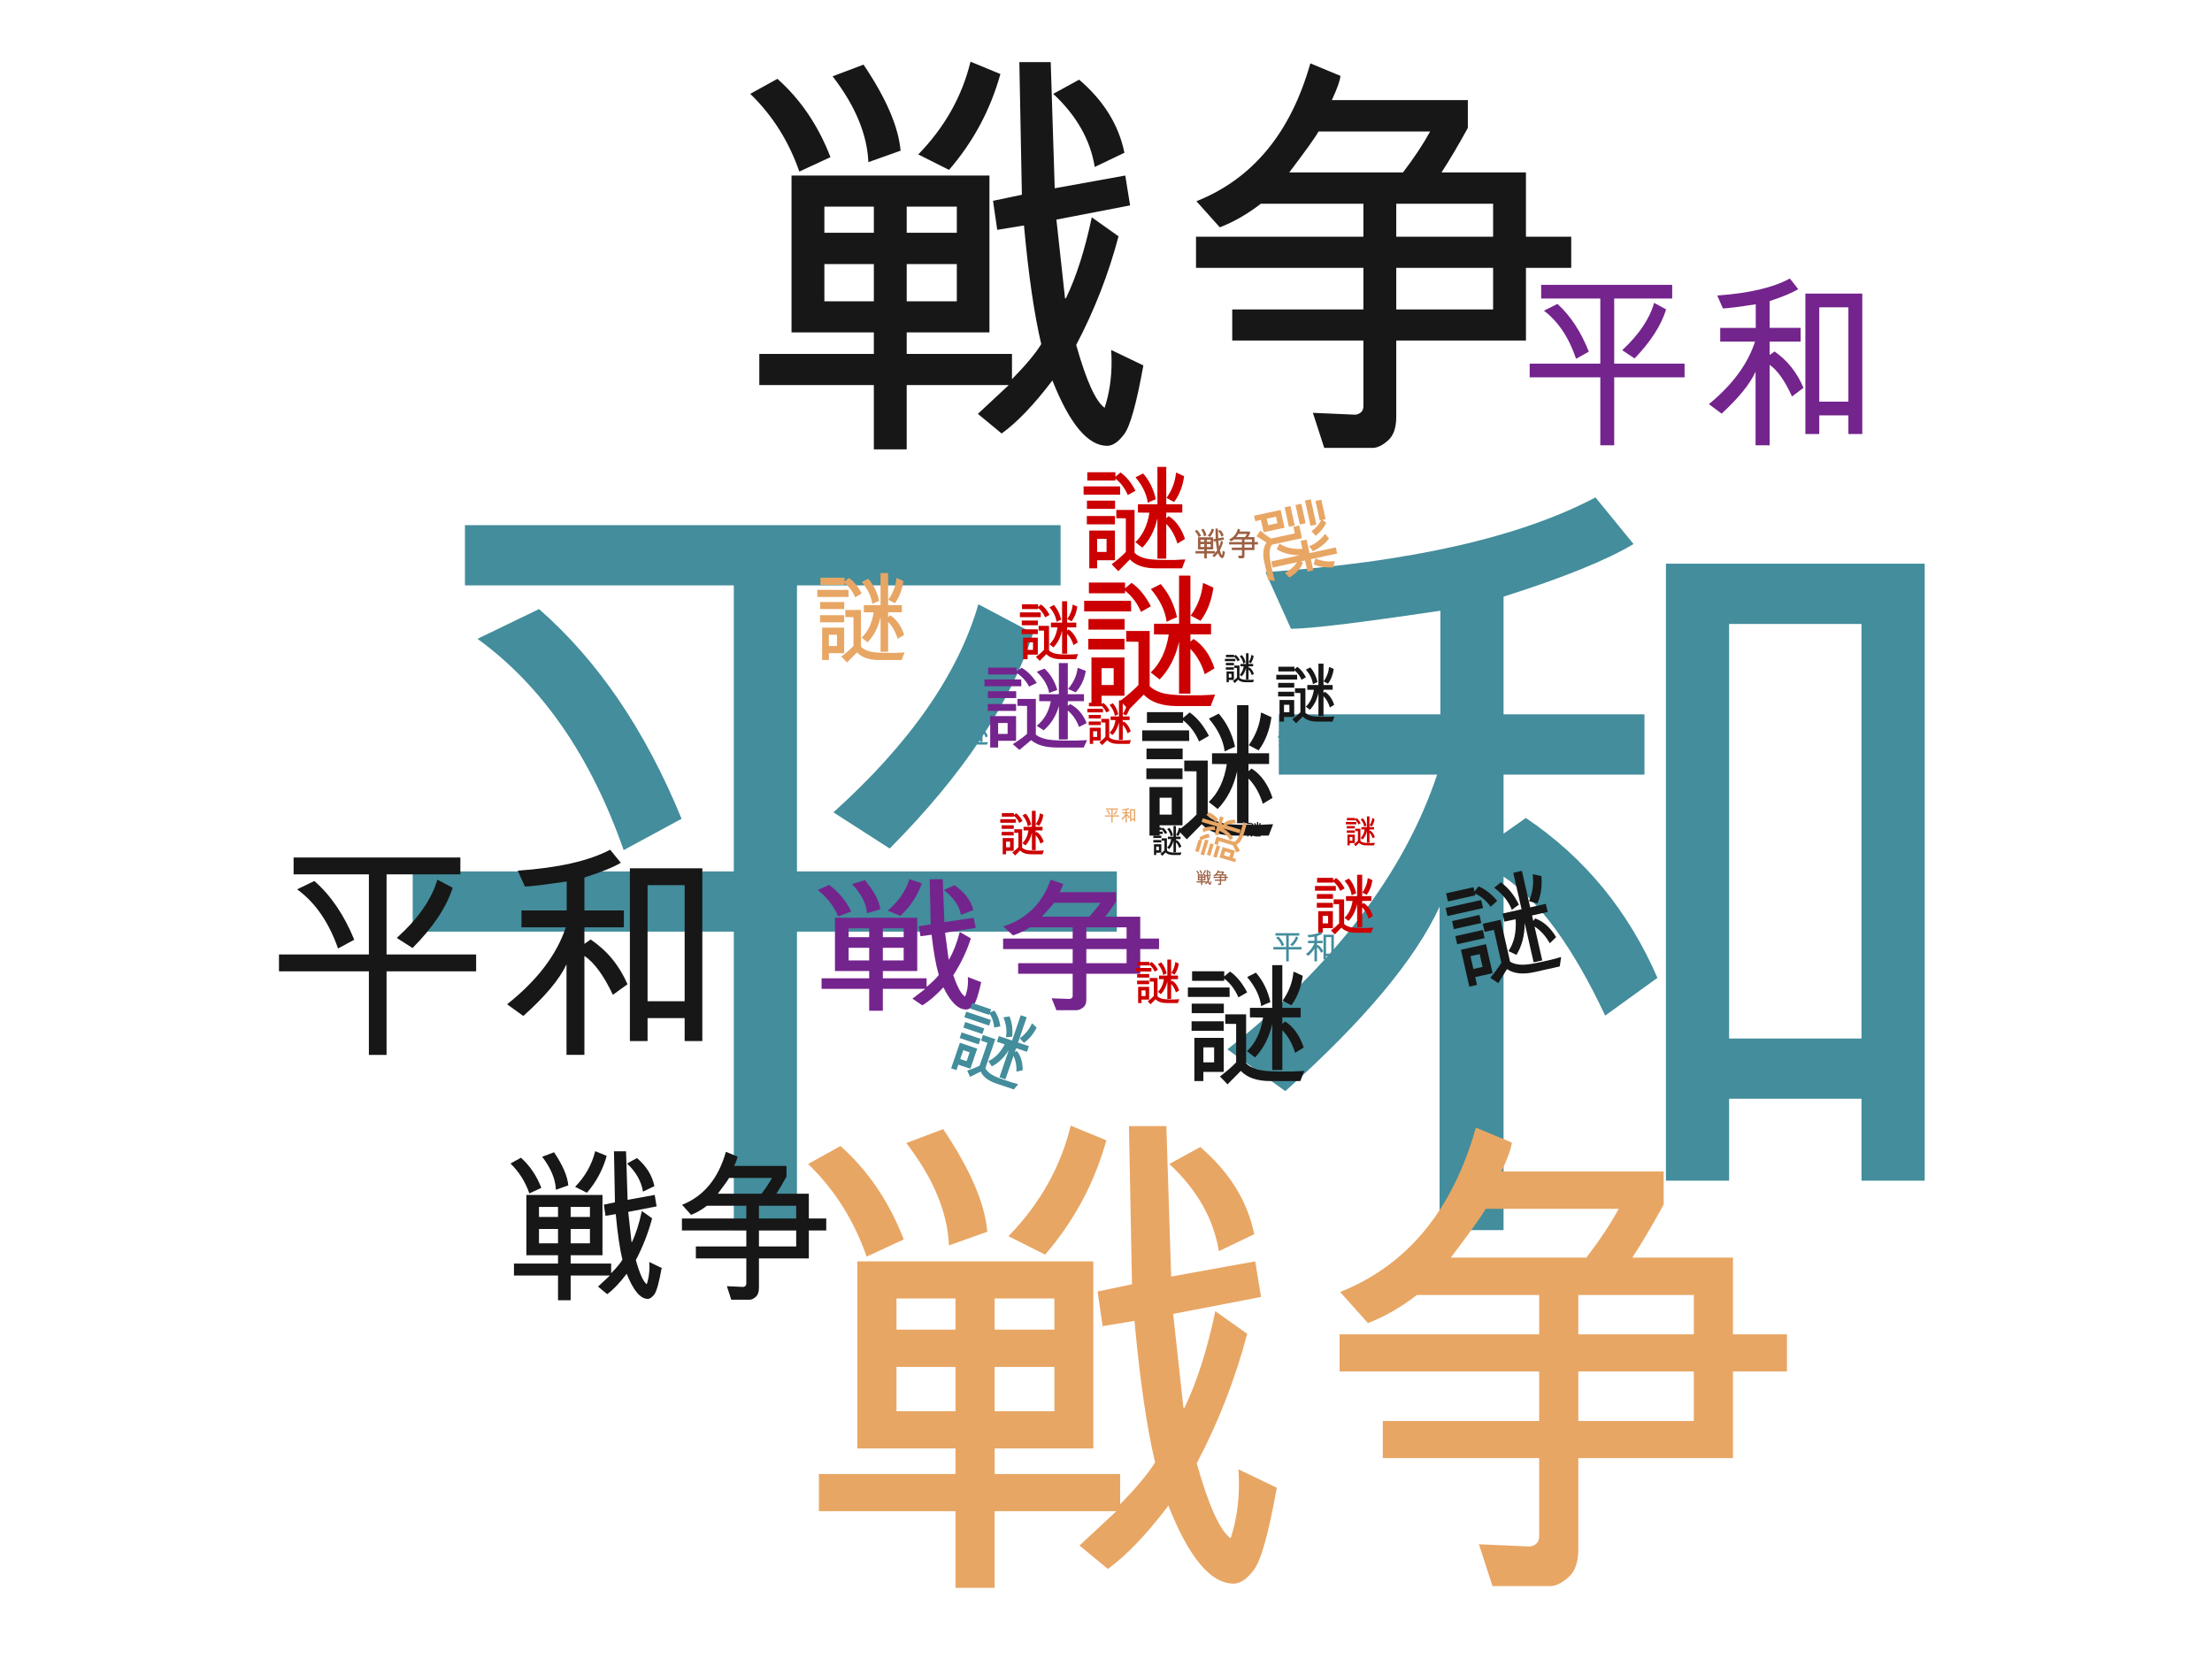
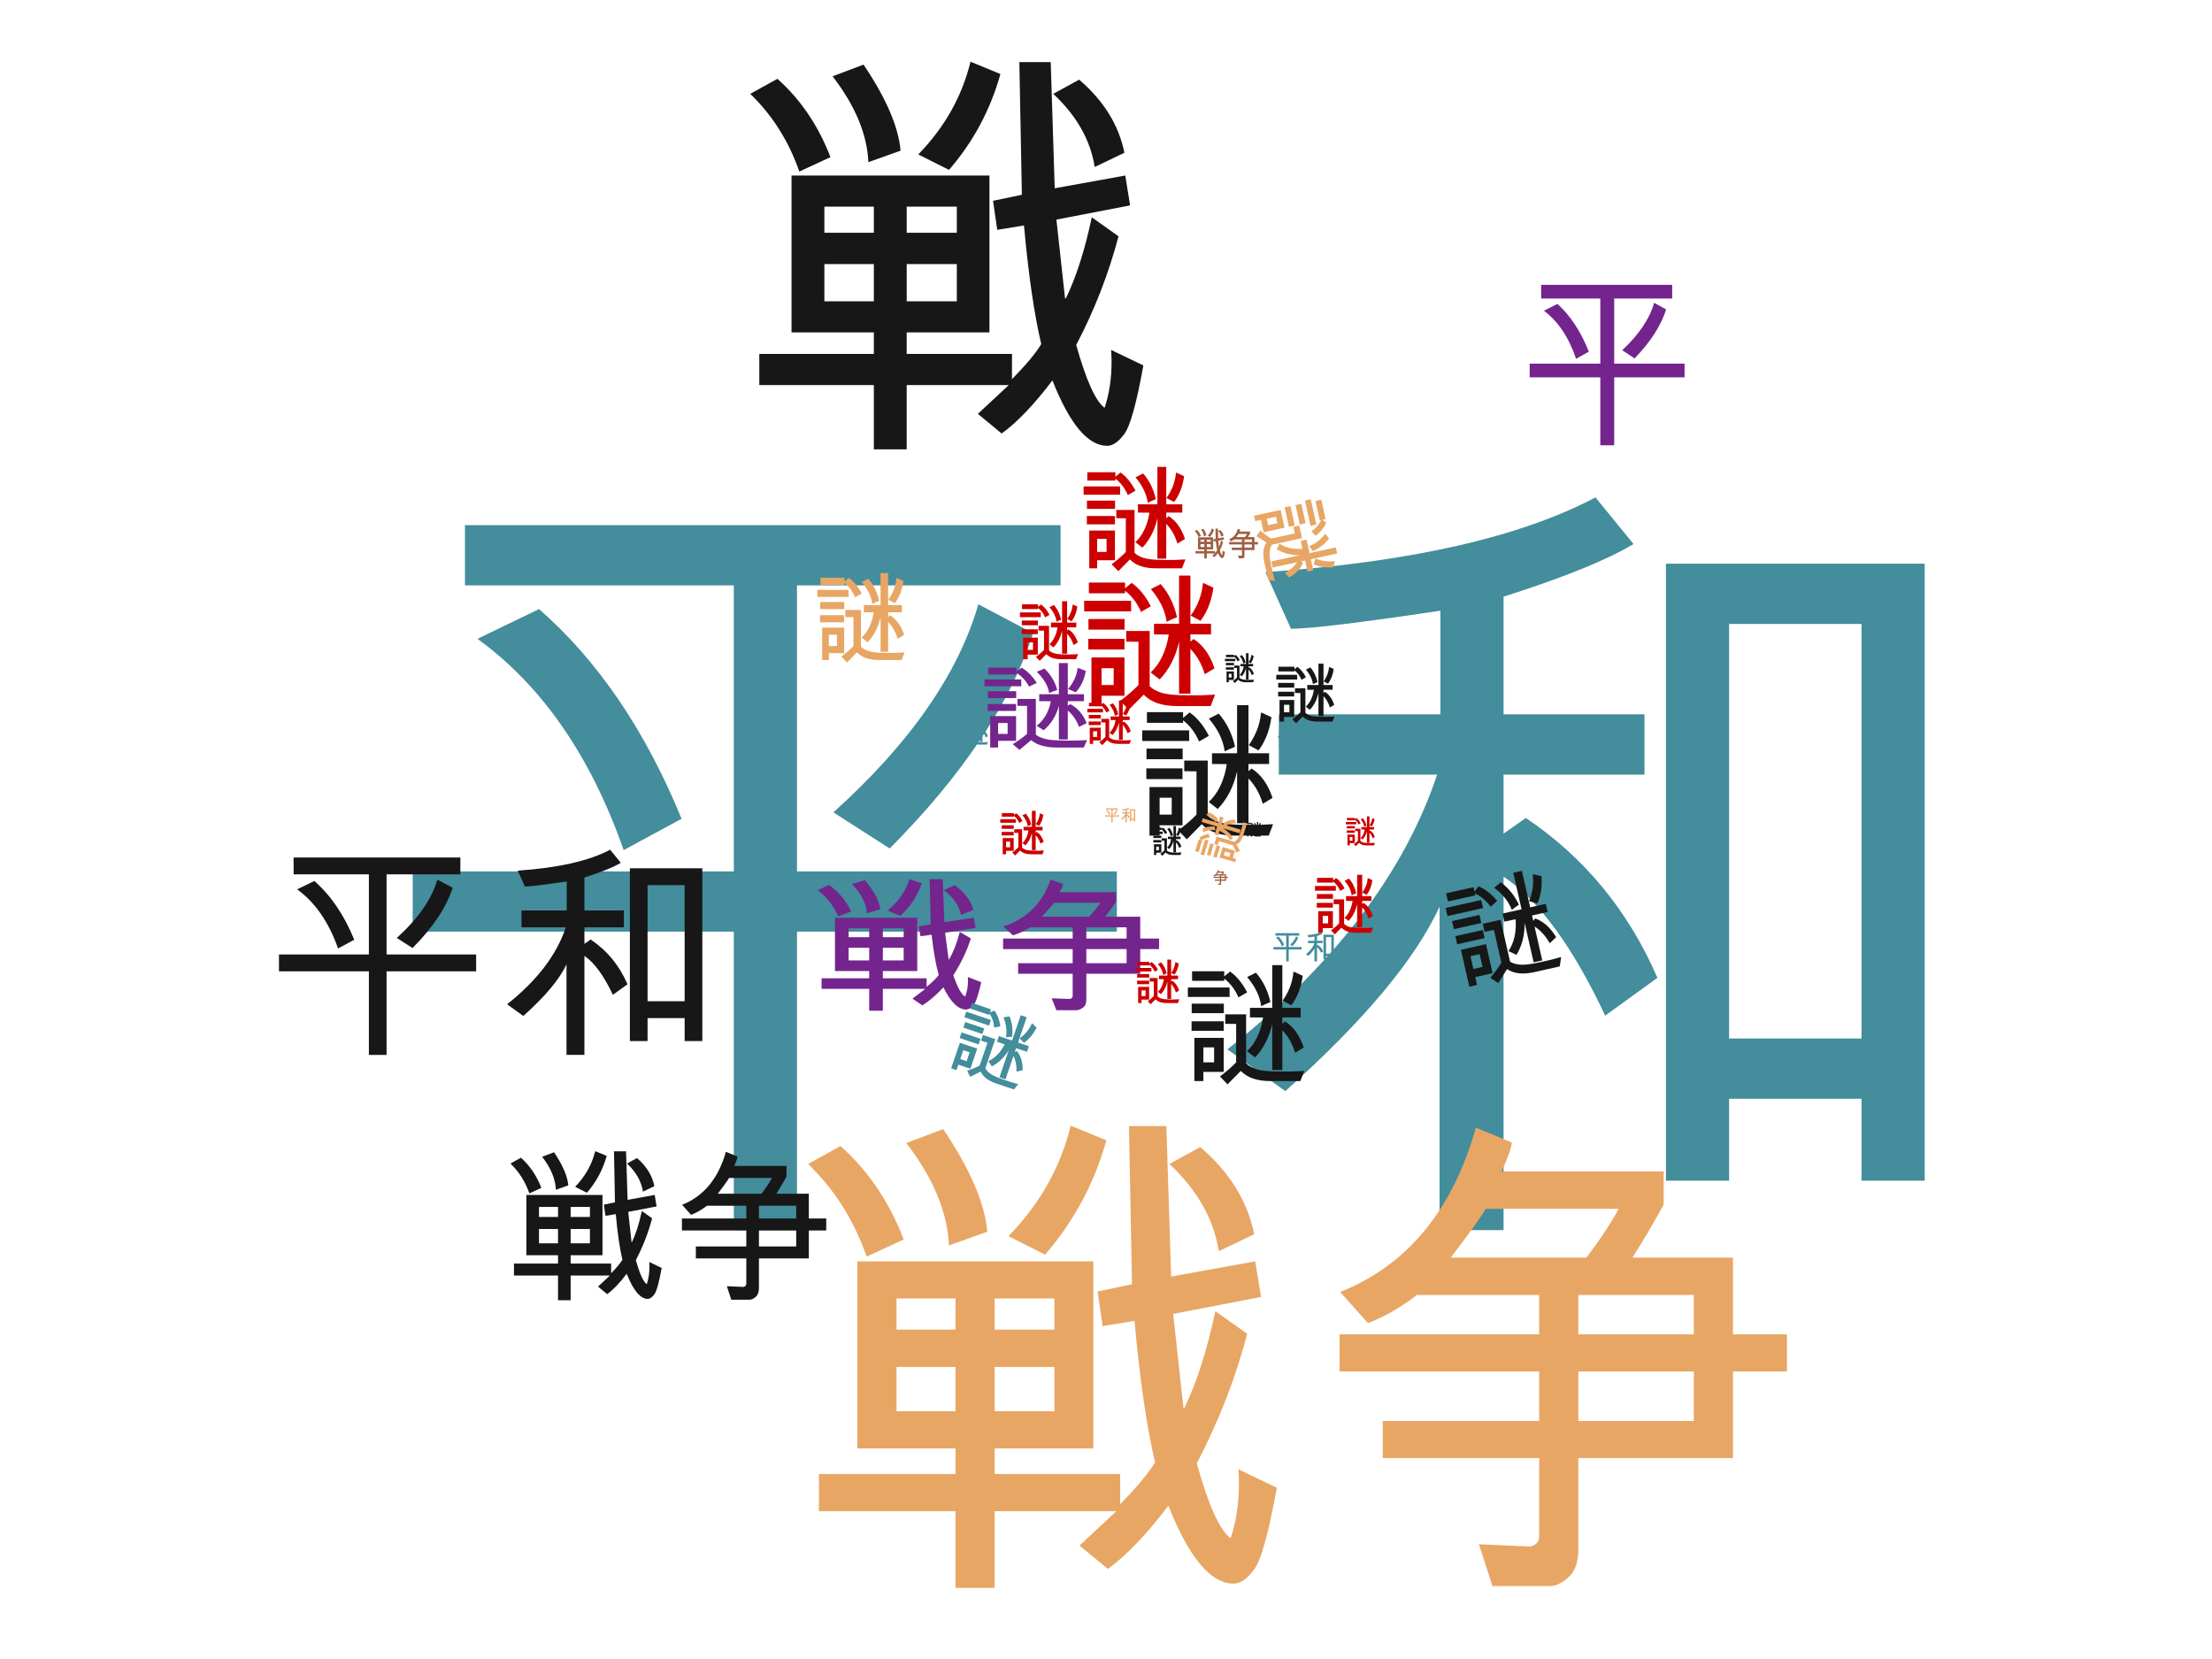
<svg xmlns="http://www.w3.org/2000/svg" id="svg24583" viewBox="0 0 3000 2250" height="2250px" width="3000px" version="1.1">
  <defs id="defs24585">
    <style id="style24587" type="text/css"> @import url(https://fonts.googleapis.com/css?family=Pacifico); </style>
  </defs>
  <clipPath id="cp1">
    <path id="path24590" fill-rule="evenodd" d="M 0,0 L 3000,0 L3000,2250 L 0,2250 z M 0,0 L 3500,0 L 3500,2625 L 0,2625 z" />
  </clipPath>
  <g id="g24592" clip-path="url(#cp1)" />
  <g id="text24596" style="font-style:normal;font-variant:normal;font-weight:normal;font-stretch:normal;font-size:1120.217px;line-height:normal;font-family:Pacifico;text-anchor:start;opacity:1;fill:#438d9c;stroke:none" transform="scale(1.004,0.996)">
    <path id="path25323" style="font-style:normal;font-variant:normal;font-weight:normal;font-stretch:normal;font-size:1120.217px;line-height:normal;font-family:Pacifico;text-anchor:start;opacity:1;fill:#438d9c;stroke:none" d="m 1508.692,1268.613 -432.115,0 0,406.407 -85.329,0 0,-406.407 -433.756,0 0,-82.047 433.756,0 0,-389.451 -363.195,0 0,-82.047 804.609,0 0,82.047 -356.085,0 0,389.451 432.115,0 0,82.047 z M 1395.467,862.206 q -45.399,142.762 -193.631,293.182 l -76.03,-49.228 q 154.796,-140.574 195.819,-283.336 l 73.842,39.383 z M 920.687,1114.911 842.469,1157.575 Q 775.737,965.585 645.009,869.863 l 83.141,-40.477 Q 847.392,934.407 920.687,1114.911 Z" />
    <path id="path25325" style="font-style:normal;font-variant:normal;font-weight:normal;font-stretch:normal;font-size:1120.217px;line-height:normal;font-family:Pacifico;text-anchor:start;opacity:1;fill:#438d9c;stroke:none" d="m 2238.912,1331.515 -70.561,51.416 q -65.638,-140.574 -137.292,-189.256 l 0,481.343 -86.423,0 0,-440.32 q -49.775,108.302 -208.4,251.064 l -78.218,-56.886 q 216.605,-172.846 283.336,-374.135 l -213.87,0 0,-82.047 218.245,0 0,-141.121 q -163.547,24.614 -201.836,24.614 l -34.46,-77.124 q 292.635,-20.238 445.789,-101.738 l 51.416,63.45 q -54.151,32.819 -175.581,71.655 l 0,160.265 190.349,0 0,82.047 -190.349,0 0,80.406 30.084,-21.332 q 118.695,80.406 177.769,217.698 z m 361.007,276.225 -85.329,0 0,-111.584 -178.863,0 0,111.584 -85.329,0 0,-840.163 349.521,0 0,840.163 z m -85.329,-193.631 0,-564.484 -178.863,0 0,564.484 178.863,0 z" />
  </g>
  <g id="text24598" style="font-style:normal;font-variant:normal;font-weight:normal;font-stretch:normal;font-size:694.535px;line-height:normal;font-family:Pacifico;text-anchor:start;opacity:1;fill:#e8a664;stroke:none" transform="scale(1.004,0.996)">
    <path id="path25318" style="font-style:normal;font-variant:normal;font-weight:normal;font-stretch:normal;font-size:694.535px;line-height:normal;font-family:Pacifico;text-anchor:start;opacity:1;fill:#e8a664;stroke:none" d="m 1494.519,1552.751 q -24.078,87.156 -82.747,155.66 l -49.513,-25.096 q 63.756,-66.13 84.104,-150.573 l 48.156,20.009 z m 230.268,473.084 q -16.617,92.921 -30.861,111.573 -13.904,18.991 -27.469,18.991 -46.461,0 -88.173,-106.147 -44.426,59.008 -81.73,86.139 l -38.322,-31.878 49.852,-46.8 -164.477,0 0,104.451 -52.904,0 0,-104.451 -184.486,0 0,-50.53 184.486,0 0,-34.93 -132.599,0 0,-254.685 318.781,0 0,254.685 -133.277,0 0,34.93 169.564,0 0,41.035 q 33.913,-34.93 47.139,-56.974 -16.956,-72.234 -27.808,-192.625 l -43.069,7.122 -6.782,-47.139 46.461,-9.835 -4.069,-215.346 50.53,0 6.443,204.833 113.608,-20.687 7.8,48.495 -118.695,23.061 13.904,127.851 1.357,0 q 25.096,-52.226 41.713,-131.582 l 43.069,30.861 q -24.078,91.904 -68.165,176.347 24.078,86.478 45.782,102.078 11.191,-34.252 11.191,-74.269 0,-9.835 -0.678,-19.669 l 51.887,25.096 z m -300.468,-215.346 0,-42.391 -80.713,0 0,42.391 80.713,0 z m -133.617,0 0,-42.391 -79.695,0 0,42.391 79.695,0 z m 133.617,111.234 0,-60.365 -80.713,0 0,60.365 80.713,0 z m -133.617,0 0,-60.365 -79.695,0 0,60.365 79.695,0 z m 43.069,-244.511 -51.887,18.652 q -3.052,-68.165 -57.652,-139.382 l 49.852,-18.991 q 54.6,81.73 59.687,139.721 z m -112.93,10.513 -50.191,23.4 q -25.435,-73.93 -79.017,-126.156 l 43.748,-24.417 q 55.956,50.191 85.46,127.173 z m 473.423,-7.122 -47.817,23.061 q -10.513,-65.791 -66.808,-118.695 l 41.713,-23.061 q 59.347,51.208 72.913,118.695 z" />
    <path id="path25320" style="font-style:normal;font-variant:normal;font-weight:normal;font-stretch:normal;font-size:694.535px;line-height:normal;font-family:Pacifico;text-anchor:start;opacity:1;fill:#e8a664;stroke:none" d="m 2413.896,1867.462 -72.913,0 0,118.017 -208.903,0 0,123.782 q 0,27.13 -13.565,38.661 -13.226,11.87 -24.756,11.87 l -77.66,0 -18.313,-56.974 68.843,3.052 q 12.548,-2.374 12.548,-13.904 l 0,-106.486 -211.277,0 0,-50.53 211.277,0 0,-67.487 -269.607,0 0,-50.53 269.607,0 0,-53.582 -165.155,0 q -32.217,25.096 -66.13,38.322 l -37.643,-42.391 q 135.99,-54.6 183.468,-223.825 l 48.495,20.348 q -1.017,11.53 -13.904,39.339 l 219.077,0 0,45.104 q -23.061,42.391 -42.391,72.234 l 135.99,0 0,104.451 72.913,0 0,50.53 z m -227.216,-221.451 -179.738,0 q -7.122,13.226 -47.139,66.469 l 183.129,0 q 26.113,-34.252 43.748,-66.469 z m 101.399,170.921 0,-53.582 -155.999,0 0,53.582 155.999,0 z m 0,118.017 0,-67.487 -155.999,0 0,67.487 155.999,0 z" />
  </g>
  <g id="text24600" style="font-style:normal;font-variant:normal;font-weight:normal;font-stretch:normal;font-size:582.513px;line-height:normal;font-family:Pacifico;text-anchor:start;opacity:1;fill:#171717;stroke:none" transform="scale(1.004,0.996)">
    <path id="path25313" style="font-style:normal;font-variant:normal;font-weight:normal;font-stretch:normal;font-size:582.513px;line-height:normal;font-family:Pacifico;text-anchor:start;opacity:1;fill:#171717;stroke:none" d="m 1351.38,100.784 q -20.195,73.099 -69.401,130.553 l -41.527,-21.048 q 53.473,-55.464 70.539,-126.287 l 40.389,16.781 z M 1544.508,497.565 q -13.937,77.934 -25.883,93.578 -11.662,15.928 -23.039,15.928 -38.967,0 -73.952,-89.027 -37.26,49.491 -68.548,72.245 l -32.141,-26.736 41.811,-39.251 -137.949,0 0,87.604 -44.371,0 0,-87.604 -154.73,0 0,-42.38 154.73,0 0,-29.296 -111.212,0 0,-213.607 267.364,0 0,213.607 -111.781,0 0,29.296 142.215,0 0,34.416 q 28.443,-29.296 39.536,-47.784 -14.222,-60.584 -23.323,-161.556 l -36.123,5.973 -5.689,-39.536 38.967,-8.248 -3.413,-180.613 42.38,0 5.404,171.796 95.284,-17.35 6.542,40.673 -99.551,19.341 11.662,107.23 1.138,0 q 21.048,-43.802 34.985,-110.359 l 36.123,25.883 q -20.195,77.081 -57.17,147.904 20.195,72.53 38.398,85.613 9.386,-28.727 9.386,-62.29 0,-8.248 -0.569,-16.497 l 43.518,21.048 z m -252.005,-180.613 0,-35.554 -67.694,0 0,35.554 67.694,0 z m -112.066,0 0,-35.554 -66.841,0 0,35.554 66.841,0 z m 112.066,93.293 0,-50.629 -67.694,0 0,50.629 67.694,0 z m -112.066,0 0,-50.629 -66.841,0 0,50.629 66.841,0 z m 36.123,-205.074 -43.518,15.644 q -2.56,-57.17 -48.353,-116.901 l 41.811,-15.928 q 45.793,68.548 50.06,117.185 z m -94.715,8.817 -42.096,19.626 q -21.332,-62.006 -66.272,-105.808 l 36.691,-20.479 q 46.931,42.096 71.676,106.661 z m 397.065,-5.973 -40.105,19.341 q -8.817,-55.179 -56.033,-99.551 l 34.985,-19.341 q 49.775,42.949 61.153,99.551 z" />
-     <path id="path25315" style="font-style:normal;font-variant:normal;font-weight:normal;font-stretch:normal;font-size:582.513px;line-height:normal;font-family:Pacifico;text-anchor:start;opacity:1;fill:#171717;stroke:none" d="m 2122.47,364.736 -61.153,0 0,98.982 -175.209,0 0,103.817 q 0,22.754 -11.377,32.425 -11.093,9.955 -20.763,9.955 l -65.134,0 -15.359,-47.784 57.739,2.56 q 10.524,-1.991 10.524,-11.662 l 0,-89.311 -177.2,0 0,-42.38 177.2,0 0,-56.602 -226.122,0 0,-42.38 226.122,0 0,-44.94 -138.518,0 q -27.021,21.048 -55.464,32.141 l -31.572,-35.554 q 114.056,-45.793 153.877,-187.724 l 40.673,17.066 q -0.853,9.671 -11.662,32.994 l 183.742,0 0,37.829 q -19.341,35.554 -35.554,60.584 l 114.056,0 0,87.604 61.153,0 0,42.38 z m -190.568,-185.733 -150.748,0 q -5.973,11.093 -39.536,55.748 l 153.592,0 q 21.901,-28.727 36.691,-55.748 z m 85.045,143.353 0,-44.94 -130.838,0 0,44.94 130.838,0 z m 0,98.982 0,-56.602 -130.838,0 0,56.602 130.838,0 z" />
  </g>
  <g id="text24602" style="font-style:normal;font-variant:normal;font-weight:normal;font-stretch:normal;font-size:313.661px;line-height:normal;font-family:Pacifico;text-anchor:start;opacity:1;fill:#171717;stroke:none" transform="scale(1.004,0.996)">
    <path id="path25308" style="font-style:normal;font-variant:normal;font-weight:normal;font-stretch:normal;font-size:313.661px;line-height:normal;font-family:Pacifico;text-anchor:start;opacity:1;fill:#171717;stroke:none" d="m 643.185,1322.632 -120.992,0 0,113.794 -23.892,0 0,-113.794 -121.452,0 0,-22.973 121.452,0 0,-109.046 -101.695,0 0,-22.973 225.291,0 0,22.973 -99.704,0 0,109.046 120.992,0 0,22.973 z m -31.703,-113.794 q -12.712,39.973 -54.217,82.091 l -21.288,-13.784 q 43.343,-39.361 54.829,-79.334 l 20.676,11.027 z m -132.938,70.757 -21.901,11.946 q -18.685,-53.757 -55.289,-80.559 l 23.28,-11.333 q 33.388,29.406 53.91,79.947 z" />
    <path id="path25310" style="font-style:normal;font-variant:normal;font-weight:normal;font-stretch:normal;font-size:313.661px;line-height:normal;font-family:Pacifico;text-anchor:start;opacity:1;fill:#171717;stroke:none" d="m 847.647,1340.245 -19.757,14.396 q -18.379,-39.361 -38.442,-52.992 l 0,134.776 -24.198,0 0,-123.29 q -13.937,30.325 -58.352,70.298 l -21.901,-15.928 q 60.649,-48.397 79.334,-104.758 l -59.883,0 0,-22.973 61.109,0 0,-39.514 q -45.793,6.892 -56.514,6.892 l -9.649,-21.595 q 81.938,-5.667 124.821,-28.487 l 14.397,17.766 q -15.162,9.189 -49.163,20.063 l 0,44.874 53.298,0 0,22.973 -53.298,0 0,22.514 8.424,-5.973 q 33.235,22.514 49.775,60.956 z m 101.082,77.343 -23.892,0 0,-31.244 -50.082,0 0,31.244 -23.892,0 0,-235.246 97.866,0 0,235.246 z m -23.892,-54.217 0,-158.056 -50.082,0 0,158.056 50.082,0 z" />
  </g>
  <g id="text24604" style="font-size:218.803px;text-anchor:start;opacity:1;fill:#74248d;fill-opacity:1;stroke:none" transform="scale(1.111,0.9)">
    <path id="path25303" style="font-size:218.803px;text-anchor:start;opacity:1;fill:#74248d;fill-opacity:1;stroke:none" d="m 1125.261,1331.087 q -7.585,27.457 -26.068,49.038 l -15.598,-7.906 q 20.085,-20.833 26.496,-47.436 l 15.171,6.303 z m 72.543,149.038 q -5.235,29.273 -9.722,35.15 -4.38,5.983 -8.654,5.983 -14.637,0 -27.778,-33.44 -13.996,18.59 -25.748,27.137 l -12.073,-10.043 15.705,-14.743 -51.816,0 0,32.906 -16.667,0 0,-32.906 -58.12,0 0,-15.919 58.12,0 0,-11.004 -41.773,0 0,-80.235 100.427,0 0,80.235 -41.987,0 0,11.004 53.419,0 0,12.927 q 10.684,-11.004 14.85,-17.949 -5.342,-22.756 -8.761,-60.684 l -13.568,2.244 -2.137,-14.85 14.637,-3.098 -1.282,-67.842 15.919,0 2.03,64.53 35.791,-6.517 2.457,15.278 -37.393,7.265 4.38,40.278 0.427,0 q 7.906,-16.453 13.141,-41.453 l 13.568,9.722 q -7.585,28.953 -21.474,55.556 7.585,27.244 14.423,32.158 3.526,-10.791 3.526,-23.397 0,-3.098 -0.214,-6.197 l 16.346,7.906 z m -94.658,-67.842 0,-13.355 -25.427,0 0,13.355 25.427,0 z m -42.094,0 0,-13.355 -25.107,0 0,13.355 25.107,0 z m 42.094,35.043 0,-19.017 -25.427,0 0,19.017 25.427,0 z m -42.094,0 0,-19.017 -25.107,0 0,19.017 25.107,0 z m 13.568,-77.03 -16.346,5.876 q -0.962,-21.474 -18.162,-43.91 l 15.705,-5.983 q 17.201,25.748 18.803,44.017 z m -35.577,3.312 -15.812,7.372 q -8.013,-23.291 -24.893,-39.743 l 13.782,-7.692 q 17.628,15.812 26.923,40.064 z m 149.145,-2.244 -15.064,7.265 q -3.312,-20.727 -21.047,-37.393 l 13.141,-7.265 q 18.697,16.132 22.97,37.393 z" />
    <path id="path25305" style="font-size:218.803px;text-anchor:start;opacity:1;fill:#74248d;fill-opacity:1;stroke:none" d="m 1414.898,1430.232 -22.97,0 0,37.179 -65.812,0 0,38.996 q 0,8.547 -4.274,12.179 -4.167,3.739 -7.799,3.739 l -24.466,0 -5.769,-17.949 21.688,0.962 q 3.953,-0.748 3.953,-4.38 l 0,-33.547 -66.56,0 0,-15.919 66.56,0 0,-21.261 -84.936,0 0,-15.919 84.936,0 0,-16.88 -52.03,0 q -10.15,7.906 -20.833,12.073 l -11.859,-13.355 q 42.842,-17.201 57.799,-70.513 l 15.278,6.41 q -0.321,3.632 -4.38,12.393 l 69.017,0 0,14.209 q -7.265,13.355 -13.355,22.756 l 42.842,0 0,32.906 22.97,0 0,15.919 z m -71.581,-69.765 -56.624,0 q -2.244,4.167 -14.85,20.94 l 57.692,0 q 8.226,-10.791 13.782,-20.94 z m 31.944,53.846 0,-16.88 -49.145,0 0,16.88 49.145,0 z m 0,37.179 0,-21.261 -49.145,0 0,21.261 49.145,0 z" />
  </g>
  <g id="text24606" style="font-size:250.672px;text-anchor:start;opacity:1;fill:#74248d;fill-opacity:1;stroke:none" transform="scale(0.987,1.013)">
    <path id="path25298" style="font-size:250.672px;text-anchor:start;opacity:1;fill:#74248d;fill-opacity:1;stroke:none" d="m 2314.781,505.2 -96.695,0 0,90.942 -19.094,0 0,-90.942 -97.062,0 0,-18.36 97.062,0 0,-87.148 -81.273,0 0,-18.36 180.048,0 0,18.36 -79.681,0 0,87.148 96.695,0 0,18.36 z m -25.337,-90.942 q -10.159,31.946 -43.329,65.606 l -17.013,-11.016 q 34.639,-31.456 43.819,-63.402 l 16.524,8.813 z m -106.242,56.548 -17.503,9.547 q -14.933,-42.962 -44.186,-64.382 l 18.605,-9.057 q 26.683,23.501 43.084,63.892 z" />
-     <path id="path25300" style="font-size:250.672px;text-anchor:start;opacity:1;fill:#74248d;fill-opacity:1;stroke:none" d="m 2478.183,519.276 -15.789,11.505 q -14.688,-31.456 -30.722,-42.35 l 0,107.711 -19.339,0 0,-98.531 q -11.138,24.235 -46.634,56.181 l -17.503,-12.729 q 48.47,-38.678 63.402,-83.721 l -47.858,0 0,-18.36 48.837,0 0,-31.579 q -36.597,5.508 -45.165,5.508 l -7.711,-17.258 q 65.483,-4.529 99.755,-22.766 l 11.505,14.198 q -12.117,7.344 -39.29,16.034 l 0,35.863 42.595,0 0,18.36 -42.595,0 0,17.993 6.732,-4.774 q 26.561,17.993 39.779,48.715 z m 80.783,61.811 -19.094,0 0,-24.969 -40.024,0 0,24.969 -19.094,0 0,-188.004 78.213,0 0,188.004 z m -19.094,-43.329 0,-126.315 -40.024,0 0,126.315 40.024,0 z" />
  </g>
  <g id="text24608" style="font-style:normal;font-variant:normal;font-weight:normal;font-stretch:normal;font-size:224.043px;line-height:normal;font-family:Pacifico;text-anchor:start;opacity:1;fill:#171717;stroke:none" transform="scale(1.004,0.996)">
    <path id="path25293" style="font-style:normal;font-variant:normal;font-weight:normal;font-stretch:normal;font-size:224.043px;line-height:normal;font-family:Pacifico;text-anchor:start;opacity:1;fill:#171717;stroke:none" d="m 819.547,1573.952 q -7.767,28.115 -26.693,50.213 l -15.972,-8.095 q 20.566,-21.332 27.13,-48.572 l 15.534,6.454 z m 74.28,152.608 q -5.36,29.975 -9.955,35.991 -4.485,6.126 -8.861,6.126 -14.987,0 -28.443,-34.241 -14.331,19.035 -26.364,27.787 l -12.362,-10.283 16.081,-15.097 -53.057,0 0,33.694 -17.066,0 0,-33.694 -59.512,0 0,-16.3 59.512,0 0,-11.268 -42.774,0 0,-82.156 102.832,0 0,82.156 -42.993,0 0,11.268 54.698,0 0,13.237 q 10.94,-11.268 15.206,-18.379 -5.47,-23.301 -8.97,-62.137 l -13.893,2.297 -2.188,-15.206 14.987,-3.172 -1.313,-69.467 16.3,0 2.079,66.075 36.648,-6.673 2.516,15.644 -38.289,7.439 4.485,41.242 0.438,0 q 8.095,-16.847 13.456,-42.446 l 13.893,9.955 q -7.767,29.646 -21.989,56.886 7.767,27.896 14.768,32.928 3.61,-11.049 3.61,-23.958 0,-3.172 -0.219,-6.345 l 16.738,8.095 z m -96.925,-69.467 0,-13.675 -26.036,0 0,13.675 26.036,0 z m -43.102,0 0,-13.675 -25.708,0 0,13.675 25.708,0 z m 43.102,35.882 0,-19.473 -26.036,0 0,19.473 26.036,0 z m -43.102,0 0,-19.473 -25.708,0 0,19.473 25.708,0 z m 13.893,-78.875 -16.738,6.017 q -0.985,-21.989 -18.597,-44.962 l 16.081,-6.126 q 17.613,26.364 19.254,45.071 z m -36.429,3.391 -16.191,7.548 q -8.205,-23.848 -25.489,-40.695 l 14.112,-7.877 q 18.05,16.191 27.568,41.024 z m 152.717,-2.297 -15.425,7.439 q -3.391,-21.223 -21.551,-38.289 l 13.456,-7.439 q 19.144,16.519 23.52,38.289 z" />
    <path id="path25295" style="font-style:normal;font-variant:normal;font-weight:normal;font-stretch:normal;font-size:224.043px;line-height:normal;font-family:Pacifico;text-anchor:start;opacity:1;fill:#171717;stroke:none" d="m 1116.12,1675.472 -23.52,0 0,38.07 -67.388,0 0,39.93 q 0,8.752 -4.376,12.471 -4.266,3.829 -7.986,3.829 l -25.052,0 -5.907,-18.378 22.207,0.985 q 4.048,-0.766 4.048,-4.485 l 0,-34.35 -68.154,0 0,-16.3 68.154,0 0,-21.77 -86.97,0 0,-16.3 86.97,0 0,-17.285 -53.276,0 q -10.393,8.095 -21.332,12.362 l -12.143,-13.675 q 43.868,-17.613 59.183,-72.201 l 15.644,6.564 q -0.328,3.719 -4.485,12.69 l 70.67,0 0,14.55 q -7.439,13.675 -13.675,23.301 l 43.868,0 0,33.694 23.52,0 0,16.3 z m -73.295,-71.436 -57.98,0 q -2.297,4.266 -15.206,21.442 l 59.074,0 q 8.424,-11.049 14.112,-21.442 z m 32.709,55.136 0,-17.285 -50.322,0 0,17.285 50.322,0 z m 0,38.07 0,-21.77 -50.322,0 0,21.77 50.322,0 z" />
  </g>
  <g id="text24610" style="font-style:normal;font-variant:normal;font-weight:normal;font-stretch:normal;font-size:201.639px;line-height:normal;font-family:Pacifico;text-anchor:start;opacity:1;fill:#171717;stroke:none" transform="scale(1.004,0.996)">
    <path id="path25290" style="font-style:normal;font-variant:normal;font-weight:normal;font-stretch:normal;font-size:201.639px;line-height:normal;font-family:Pacifico;text-anchor:start;opacity:1;fill:#171717;stroke:none" d="m 1718.965,1086.464 -13.095,8.073 q -6.4,-21.168 -19.396,-34.46 l 0,60.846 -15.359,0 0,-70.593 q -6.99,31.211 -26.189,51.296 l -12.11,-9.55 q 19.101,-18.018 24.417,-51.591 l -19.987,-0.197 0,-14.572 33.869,0 0,-65.474 15.359,0 0,65.474 27.863,0 0,14.572 -27.863,0 0,9.846 4.234,-3.643 q 19.297,12.504 28.257,39.973 z m -85.953,-84.476 -13.292,7.68 q -7.483,-17.821 -21.562,-28.848 l 0,3.446 -48.834,0 0,-14.572 48.834,0 0,7.877 8.861,-7.483 q 15.064,10.633 25.993,31.9 z m 84.476,-25.402 q -3.643,26.682 -17.328,45.192 l -13.292,-7.089 q 14.473,-20.479 16.541,-44.404 2.363,0.591 7.286,3.151 4.923,2.461 6.793,3.151 z m -49.13,40.269 q -9.156,3.643 -13.981,6.301 -3.052,-22.94 -21.365,-44.601 l 13.292,-6.793 q 16.048,18.411 22.054,45.093 z m -61.929,-7.877 -63.505,0 0,-14.473 63.308,0 0.197,14.473 z m -8.861,24.811 -48.834,0 0,-14.473 48.834,0 0,14.473 z m 122.185,88.512 -5.907,15.556 -45.487,0 q -30.325,0 -44.995,-15.556 l -20.184,20.578 -11.519,-12.11 q 15.064,-11.421 24.614,-21.562 l 0,-58.877 -16.541,-0.197 0,-14.473 31.703,0 0,75.024 q 4.923,5.415 15.655,8.96 10.83,3.545 35.149,3.545 l 18.904,0 18.608,-0.886 z m -122.382,-61.437 -48.834,0 0,-14.572 48.834,0 0,14.572 z m 0,62.914 -30.915,0 0,14.079 -13.685,0 0,-66.163 44.601,0 0,52.084 z m -14.572,-14.572 0,-22.94 -16.344,0 0,22.94 16.344,0 z" />
  </g>
  <g id="text24612" style="font-style:normal;font-variant:normal;font-weight:normal;font-stretch:normal;font-size:201.639px;line-height:normal;font-family:Pacifico;text-anchor:start;opacity:1;fill:#cc0000;stroke:none" transform="scale(1.004,0.996)">
    <path id="path25287" style="font-style:normal;font-variant:normal;font-weight:normal;font-stretch:normal;font-size:201.639px;line-height:normal;font-family:Pacifico;text-anchor:start;opacity:1;fill:#cc0000;stroke:none" d="m 1640.553,910.036 -13.095,8.073 q -6.4,-21.168 -19.396,-34.46 l 0,60.846 -15.359,0 0,-70.593 q -6.99,31.211 -26.189,51.296 l -12.11,-9.55 q 19.101,-18.018 24.417,-51.591 l -19.987,-0.197 0,-14.572 33.869,0 0,-65.474 15.359,0 0,65.474 27.863,0 0,14.572 -27.863,0 0,9.846 4.234,-3.643 q 19.297,12.504 28.257,39.973 z m -85.953,-84.476 -13.292,7.68 q -7.483,-17.821 -21.562,-28.848 l 0,3.446 -48.834,0 0,-14.572 48.834,0 0,7.877 8.861,-7.483 q 15.064,10.633 25.992,31.9 z m 84.476,-25.402 q -3.643,26.682 -17.328,45.192 l -13.292,-7.089 q 14.473,-20.479 16.541,-44.404 2.363,0.591 7.286,3.151 4.923,2.461 6.793,3.151 z m -49.13,40.269 q -9.156,3.643 -13.981,6.301 -3.052,-22.94 -21.365,-44.601 l 13.292,-6.793 q 16.049,18.411 22.054,45.093 z m -61.929,-7.877 -63.505,0 0,-14.473 63.308,0 0.197,14.473 z m -8.861,24.811 -48.834,0 0,-14.473 48.834,0 0,14.473 z m 122.185,88.512 -5.907,15.556 -45.487,0 q -30.325,0 -44.995,-15.556 l -20.184,20.577 -11.52,-12.11 q 15.064,-11.421 24.614,-21.562 l 0,-58.877 -16.541,-0.197 0,-14.473 31.703,0 0,75.024 q 4.923,5.415 15.655,8.96 10.83,3.544 35.149,3.544 l 18.904,0 18.608,-0.886 z m -122.382,-61.437 -48.834,0 0,-14.572 48.834,0 0,14.572 z m 0,62.914 -30.915,0 0,14.079 -13.685,0 0,-66.163 44.601,0 0,52.084 z m -14.572,-14.572 0,-22.94 -16.344,0 0,22.94 16.344,0 z" />
  </g>
  <g id="text24614" style="font-style:normal;font-variant:normal;font-weight:normal;font-stretch:normal;font-size:179.235px;line-height:normal;font-family:Pacifico;text-anchor:start;opacity:1;fill:#171717;stroke:none" transform="scale(1.004,0.996)">
    <path id="path25284" style="font-style:normal;font-variant:normal;font-weight:normal;font-stretch:normal;font-size:179.235px;line-height:normal;font-family:Pacifico;text-anchor:start;opacity:1;fill:#171717;stroke:none" d="m 1761.107,1426.391 -11.64,7.176 q -5.689,-18.816 -17.241,-30.631 l 0,54.086 -13.653,0 0,-62.75 q -6.214,27.743 -23.279,45.596 l -10.765,-8.489 q 16.978,-16.016 21.704,-45.859 l -17.766,-0.175 0,-12.953 30.106,0 0,-58.199 13.653,0 0,58.199 24.767,0 0,12.953 -24.767,0 0,8.752 3.763,-3.238 q 17.153,11.115 25.117,35.532 z m -76.402,-75.09 -11.815,6.826 q -6.651,-15.841 -19.166,-25.642 l 0,3.063 -43.408,0 0,-12.953 43.408,0 0,7.001 7.877,-6.651 q 13.39,9.452 23.105,28.355 z m 75.09,-22.579 q -3.238,23.717 -15.403,40.17 l -11.815,-6.301 q 12.865,-18.204 14.703,-39.47 2.1,0.525 6.476,2.8 4.376,2.188 6.039,2.801 z m -43.671,35.794 q -8.139,3.238 -12.427,5.601 -2.713,-20.391 -18.991,-39.645 l 11.815,-6.039 q 14.265,16.366 19.604,40.083 z m -55.048,-7.001 -56.449,0 0,-12.865 56.273,0 0.175,12.865 z m -7.877,22.054 -43.408,0 0,-12.865 43.408,0 0,12.865 z m 108.609,78.678 -5.251,13.828 -40.433,0 q -26.955,0 -39.995,-13.828 l -17.941,18.291 -10.239,-10.765 q 13.39,-10.152 21.879,-19.166 l 0,-52.335 -14.703,-0.175 0,-12.865 28.18,0 0,66.688 q 4.376,4.813 13.915,7.964 9.627,3.151 31.244,3.151 l 16.803,0 16.541,-0.788 z m -108.784,-54.611 -43.408,0 0,-12.953 43.408,0 0,12.953 z m 0,55.923 -27.48,0 0,12.515 -12.165,0 0,-58.811 39.645,0 0,46.297 z m -12.953,-12.953 0,-20.391 -14.528,0 0,20.391 14.528,0 z" />
  </g>
  <g id="text24616" style="font-style:normal;font-variant:normal;font-weight:normal;font-stretch:normal;font-size:156.83px;line-height:normal;font-family:Pacifico;text-anchor:start;opacity:1;fill:#cc0000;stroke:none" transform="scale(1.004,0.996)">
    <path id="path25281" style="font-style:normal;font-variant:normal;font-weight:normal;font-stretch:normal;font-size:156.83px;line-height:normal;font-family:Pacifico;text-anchor:start;opacity:1;fill:#cc0000;stroke:none" d="m 1600.692,733.893 -10.185,6.279 q -4.978,-16.464 -15.086,-26.802 l 0,47.325 -11.946,0 0,-54.906 q -5.437,24.275 -20.37,39.897 l -9.419,-7.428 q 14.856,-14.014 18.991,-40.127 l -15.545,-0.153 0,-11.333 26.343,0 0,-50.924 11.946,0 0,50.924 21.671,0 0,11.333 -21.671,0 0,7.658 3.293,-2.833 q 15.009,9.725 21.978,31.09 z m -66.852,-65.703 -10.338,5.973 q -5.82,-13.861 -16.77,-22.437 l 0,2.68 -37.982,0 0,-11.333 37.982,0 0,6.126 6.892,-5.82 q 11.716,8.27 20.216,24.811 z m 65.703,-19.757 q -2.833,20.752 -13.478,35.149 l -10.338,-5.514 q 11.257,-15.928 12.865,-34.536 1.838,0.459 5.667,2.45 3.829,1.914 5.284,2.45 z m -38.212,31.32 q -7.122,2.833 -10.874,4.901 -2.374,-17.843 -16.617,-34.69 l 10.338,-5.284 q 12.482,14.32 17.153,35.072 z m -48.167,-6.126 -49.392,0 0,-11.257 49.239,0 0.153,11.257 z m -6.892,19.297 -37.982,0 0,-11.257 37.982,0 0,11.257 z m 95.032,68.843 -4.595,12.099 -35.379,0 q -23.586,0 -34.996,-12.099 l -15.698,16.005 -8.96,-9.419 q 11.716,-8.883 19.144,-16.77 l 0,-45.793 -12.865,-0.153 0,-11.257 24.658,0 0,58.352 q 3.829,4.212 12.176,6.969 8.424,2.757 27.338,2.757 l 14.703,0 14.473,-0.689 z m -95.186,-47.784 -37.982,0 0,-11.333 37.982,0 0,11.333 z m 0,48.933 -24.045,0 0,10.951 -10.644,0 0,-51.46 34.69,0 0,40.509 z m -11.334,-11.333 0,-17.843 -12.712,0 0,17.843 12.712,0 z" />
  </g>
  <g id="text24618" style="font-style:normal;font-variant:normal;font-weight:normal;font-stretch:normal;font-size:156.83px;line-height:normal;font-family:Pacifico;text-anchor:start;opacity:1;fill:#171717;stroke:none" transform="matrix(0.979,-0.219,0.221,0.972,0,0)">
    <path id="path25278" style="font-style:normal;font-variant:normal;font-weight:normal;font-stretch:normal;font-size:156.83px;line-height:normal;font-family:Pacifico;text-anchor:start;opacity:1;fill:#171717;stroke:none" d="m 1770.532,1706.499 -10.185,6.279 q -4.978,-16.464 -15.086,-26.802 l 0,47.325 -11.946,0 0,-54.906 q -5.437,24.275 -20.37,39.897 l -9.419,-7.428 q 14.856,-14.014 18.991,-40.127 l -15.545,-0.153 0,-11.333 26.343,0 0,-50.924 11.946,0 0,50.924 21.671,0 0,11.333 -21.671,0 0,7.658 3.293,-2.833 q 15.009,9.725 21.978,31.09 z m -66.852,-65.703 -10.338,5.973 q -5.82,-13.861 -16.77,-22.437 l 0,2.68 -37.982,0 0,-11.333 37.982,0 0,6.126 6.892,-5.82 q 11.716,8.27 20.216,24.811 z m 65.703,-19.757 q -2.833,20.753 -13.478,35.149 l -10.338,-5.514 q 11.257,-15.928 12.865,-34.536 1.838,0.46 5.667,2.45 3.829,1.915 5.284,2.45 z m -38.212,31.32 q -7.122,2.833 -10.874,4.901 -2.374,-17.843 -16.617,-34.69 l 10.338,-5.284 q 12.482,14.32 17.153,35.072 z m -48.167,-6.126 -49.392,0 0,-11.257 49.239,0 0.153,11.257 z m -6.892,19.297 -37.982,0 0,-11.257 37.982,0 0,11.257 z m 95.032,68.843 -4.595,12.099 -35.379,0 q -23.586,0 -34.996,-12.099 l -15.698,16.005 -8.96,-9.419 q 11.716,-8.883 19.144,-16.77 l 0,-45.793 -12.865,-0.153 0,-11.257 24.658,0 0,58.352 q 3.829,4.212 12.176,6.969 8.424,2.757 27.338,2.757 l 14.703,0 14.473,-0.689 z m -95.186,-47.784 -37.982,0 0,-11.333 37.982,0 0,11.333 z m 0,48.933 -24.045,0 0,10.951 -10.644,0 0,-51.46 34.69,0 0,40.509 z m -11.334,-11.333 0,-17.843 -12.712,0 0,17.843 12.712,0 z" />
  </g>
  <g id="text24620" style="font-size:143.647px;text-anchor:start;opacity:1;fill:#74248d;fill-opacity:1;stroke:none" transform="scale(1.105,0.905)">
    <path id="path25275" style="font-size:143.647px;text-anchor:start;opacity:1;fill:#74248d;fill-opacity:1;stroke:none" d="m 1333.721,1083.643 -9.329,5.752 q -4.559,-15.08 -13.818,-24.549 l 0,43.347 -10.942,0 0,-50.291 q -4.98,22.235 -18.657,36.543 l -8.627,-6.804 q 13.607,-12.836 17.395,-36.754 l -14.239,-0.14 0,-10.381 24.128,0 0,-46.643 10.942,0 0,46.643 19.85,0 0,10.381 -19.85,0 0,7.014 3.016,-2.595 q 13.748,8.908 20.13,28.477 z m -61.233,-60.18 -9.469,5.471 q -5.331,-12.695 -15.361,-20.551 l 0,2.455 -34.79,0 0,-10.381 34.79,0 0,5.611 6.313,-5.331 q 10.731,7.575 18.517,22.726 z m 60.18,-18.096 q -2.595,19.008 -12.345,32.194 l -9.469,-5.05 q 10.311,-14.589 11.784,-31.633 1.683,0.421 5.19,2.244 3.507,1.754 4.84,2.244 z m -35,28.687 q -6.523,2.595 -9.96,4.489 -2.174,-16.343 -15.22,-31.773 l 9.469,-4.84 q 11.433,13.116 15.711,32.124 z m -44.118,-5.611 -45.24,0 0,-10.311 45.1,0 0.14,10.311 z m -6.313,17.675 -34.79,0 0,-10.311 34.79,0 0,10.311 z m 87.044,63.056 -4.208,11.082 -32.405,0 q -21.603,0 -32.054,-11.082 l -14.379,14.659 -8.206,-8.627 q 10.732,-8.136 17.535,-15.361 l 0,-41.944 -11.784,-0.14 0,-10.311 22.585,0 0,53.447 q 3.507,3.858 11.152,6.383 7.715,2.525 25.04,2.525 l 13.467,0 13.257,-0.631 z m -87.184,-43.768 -34.789,0 0,-10.381 34.789,0 0,10.381 z m 0,44.82 -22.024,0 0,10.03 -9.749,0 0,-47.134 31.773,0 0,37.104 z m -10.381,-10.381 0,-16.343 -11.643,0 0,16.343 11.643,0 z" />
  </g>
  <g id="text24622" style="font-style:normal;font-variant:normal;font-weight:normal;font-stretch:normal;font-size:134.426px;line-height:normal;font-family:Pacifico;text-anchor:start;opacity:1;fill:#e8a664;stroke:none" transform="matrix(1.004,0,0,0.996,0,-10)">
    <path id="path25272" style="font-style:normal;font-variant:normal;font-weight:normal;font-stretch:normal;font-size:134.426px;line-height:normal;font-family:Pacifico;text-anchor:start;opacity:1;fill:#e8a664;stroke:none" d="m 1221.367,874.524 -8.73,5.382 q -4.266,-14.112 -12.931,-22.973 l 0,40.564 -10.239,0 0,-47.062 q -4.66,20.807 -17.46,34.197 l -8.073,-6.367 q 12.734,-12.012 16.278,-34.394 l -13.324,-0.131 0,-9.714 22.579,0 0,-43.649 10.239,0 0,43.649 18.576,0 0,9.714 -18.576,0 0,6.564 2.822,-2.429 q 12.865,8.336 18.838,26.649 z m -57.302,-56.317 -8.861,5.12 q -4.988,-11.88 -14.375,-19.232 l 0,2.297 -32.556,0 0,-9.714 32.556,0 0,5.251 5.907,-4.988 q 10.043,7.089 17.328,21.267 z m 56.317,-16.935 q -2.429,17.788 -11.552,30.128 l -8.861,-4.726 q 9.649,-13.653 11.027,-29.603 1.575,0.394 4.857,2.1 3.282,1.641 4.529,2.1 z m -32.753,26.846 q -6.104,2.429 -9.321,4.201 -2.035,-15.294 -14.243,-29.734 l 8.861,-4.529 q 10.699,12.274 14.703,30.062 z m -41.286,-5.251 -42.336,0 0,-9.649 42.205,0 0.131,9.649 z m -5.907,16.541 -32.556,0 0,-9.649 32.556,0 0,9.649 z m 81.456,59.008 -3.938,10.371 -30.325,0 q -20.216,0 -29.997,-10.371 l -13.456,13.718 -7.68,-8.073 q 10.043,-7.614 16.409,-14.375 l 0,-39.251 -11.027,-0.131 0,-9.649 21.135,0 0,50.016 q 3.282,3.61 10.436,5.973 7.22,2.363 23.433,2.363 l 12.602,0 12.406,-0.591 z m -81.588,-40.958 -32.556,0 0,-9.714 32.556,0 0,9.714 z m 0,41.943 -20.61,0 0,9.386 -9.124,0 0,-44.109 29.734,0 0,34.722 z m -9.714,-9.714 0,-15.294 -10.896,0 0,15.294 10.896,0 z" />
  </g>
  <g id="text24624" style="font-style:normal;font-variant:normal;font-weight:normal;font-stretch:normal;font-size:112.022px;line-height:normal;font-family:Pacifico;text-anchor:start;opacity:1;fill:#e8a664;stroke:none" transform="matrix(0.215,0.973,-0.981,0.213,0,4)">
    <path id="path25269" style="font-style:normal;font-variant:normal;font-weight:normal;font-stretch:normal;font-size:112.022px;line-height:normal;font-family:Pacifico;text-anchor:start;opacity:1;fill:#e8a664;stroke:none" d="m 1136.508,-1533.426 -7.275,4.485 q -3.555,-11.76 -10.775,-19.144 l 0,33.803 -8.533,0 0,-39.218 q -3.884,17.339 -14.55,28.498 l -6.728,-5.306 q 10.611,-10.01 13.565,-28.662 l -11.104,-0.109 0,-8.095 18.816,0 0,-36.374 8.533,0 0,36.374 15.479,0 0,8.095 -15.479,0 0,5.47 2.352,-2.024 q 10.721,6.947 15.698,22.207 z m -47.751,-46.931 -7.384,4.266 q -4.157,-9.9 -11.979,-16.027 l 0,1.915 -27.13,0 0,-8.095 27.13,0 0,4.376 4.923,-4.157 q 8.369,5.907 14.44,17.722 z m 46.931,-14.112 q -2.024,14.823 -9.627,25.107 l -7.384,-3.938 q 8.041,-11.377 9.189,-24.669 1.313,0.328 4.048,1.75 2.735,1.367 3.774,1.75 z m -27.294,22.372 q -5.087,2.024 -7.767,3.501 -1.696,-12.745 -11.87,-24.778 l 7.384,-3.774 q 8.916,10.229 12.252,25.052 z m -34.405,-4.376 -35.28,0 0,-8.041 35.171,0 0.109,8.041 z m -4.923,13.784 -27.13,0 0,-8.041 27.13,0 0,8.041 z m 67.88,49.174 -3.282,8.642 -25.27,0 q -16.847,0 -24.997,-8.642 l -11.213,11.432 -6.4,-6.728 q 8.369,-6.345 13.675,-11.979 l 0,-32.709 -9.189,-0.109 0,-8.041 17.613,0 0,41.68 q 2.735,3.008 8.697,4.978 6.017,1.969 19.527,1.969 l 10.502,0 10.338,-0.492 z m -67.99,-34.132 -27.13,0 0,-8.095 27.13,0 0,8.095 z m 0,34.952 -17.175,0 0,7.822 -7.603,0 0,-36.757 24.778,0 0,28.935 z m -8.095,-8.095 0,-12.745 -9.08,0 0,12.745 9.08,0 z" />
  </g>
  <g id="text24626" style="font-style:normal;font-variant:normal;font-weight:normal;font-stretch:normal;font-size:112.022px;line-height:normal;font-family:Pacifico;text-anchor:start;opacity:1;fill:#438d9c;stroke:none" transform="matrix(0.951,0.32,-0.323,0.943,0,0)">
-     <path id="path25266" style="font-style:normal;font-variant:normal;font-weight:normal;font-stretch:normal;font-size:112.022px;line-height:normal;font-family:Pacifico;text-anchor:start;opacity:1;fill:#438d9c;stroke:none" d="m 1776.499,936.412 -7.275,4.485 q -3.555,-11.76 -10.776,-19.144 l 0,33.803 -8.533,0 0,-39.219 q -3.884,17.339 -14.55,28.498 l -6.728,-5.306 q 10.611,-10.01 13.565,-28.662 l -11.104,-0.109 0,-8.095 18.816,0 0,-36.374 8.533,0 0,36.374 15.48,0 0,8.095 -15.48,0 0,5.47 2.352,-2.024 q 10.721,6.947 15.698,22.207 z m -47.751,-46.931 -7.384,4.266 q -4.157,-9.9 -11.979,-16.027 l 0,1.914 -27.13,0 0,-8.095 27.13,0 0,4.376 4.923,-4.157 q 8.369,5.907 14.44,17.722 z m 46.931,-14.112 q -2.024,14.823 -9.627,25.106 l -7.384,-3.938 q 8.041,-11.377 9.189,-24.669 1.313,0.328 4.048,1.75 2.735,1.367 3.774,1.75 z m -27.294,22.372 q -5.087,2.024 -7.767,3.501 -1.696,-12.745 -11.87,-24.778 l 7.384,-3.774 q 8.916,10.229 12.252,25.052 z m -34.405,-4.376 -35.28,0 0,-8.041 35.171,0 0.109,8.041 z m -4.923,13.784 -27.13,0 0,-8.041 27.13,0 0,8.041 z m 67.88,49.174 -3.282,8.642 -25.27,0 q -16.847,0 -24.997,-8.642 l -11.213,11.432 -6.4,-6.728 q 8.369,-6.345 13.675,-11.979 l 0,-32.709 -9.189,-0.109 0,-8.041 17.613,0 0,41.68 q 2.735,3.008 8.697,4.978 6.017,1.969 19.527,1.969 l 10.502,0 10.338,-0.492 z m -67.99,-34.132 -27.13,0 0,-8.095 27.13,0 0,8.095 z m 0,34.952 -17.175,0 0,7.822 -7.603,0 0,-36.757 24.778,0 0,28.935 z m -8.095,-8.095 0,-12.745 -9.08,0 0,12.745 9.08,0 z" />
+     <path id="path25266" style="font-style:normal;font-variant:normal;font-weight:normal;font-stretch:normal;font-size:112.022px;line-height:normal;font-family:Pacifico;text-anchor:start;opacity:1;fill:#438d9c;stroke:none" d="m 1776.499,936.412 -7.275,4.485 q -3.555,-11.76 -10.776,-19.144 l 0,33.803 -8.533,0 0,-39.219 q -3.884,17.339 -14.55,28.498 l -6.728,-5.306 q 10.611,-10.01 13.565,-28.662 l -11.104,-0.109 0,-8.095 18.816,0 0,-36.374 8.533,0 0,36.374 15.48,0 0,8.095 -15.48,0 0,5.47 2.352,-2.024 q 10.721,6.947 15.698,22.207 z m -47.751,-46.931 -7.384,4.266 q -4.157,-9.9 -11.979,-16.027 l 0,1.914 -27.13,0 0,-8.095 27.13,0 0,4.376 4.923,-4.157 q 8.369,5.907 14.44,17.722 z m 46.931,-14.112 q -2.024,14.823 -9.627,25.106 l -7.384,-3.938 q 8.041,-11.377 9.189,-24.669 1.313,0.328 4.048,1.75 2.735,1.367 3.774,1.75 z m -27.294,22.372 q -5.087,2.024 -7.767,3.501 -1.696,-12.745 -11.87,-24.778 l 7.384,-3.774 q 8.916,10.229 12.252,25.052 z m -34.405,-4.376 -35.28,0 0,-8.041 35.171,0 0.109,8.041 z m -4.923,13.784 -27.13,0 0,-8.041 27.13,0 0,8.041 z m 67.88,49.174 -3.282,8.642 -25.27,0 q -16.847,0 -24.997,-8.642 l -11.213,11.432 -6.4,-6.728 q 8.369,-6.345 13.675,-11.979 l 0,-32.709 -9.189,-0.109 0,-8.041 17.613,0 0,41.68 q 2.735,3.008 8.697,4.978 6.017,1.969 19.527,1.969 l 10.502,0 10.338,-0.492 z m -67.99,-34.132 -27.13,0 0,-8.095 27.13,0 0,8.095 z m 0,34.952 -17.175,0 0,7.822 -7.603,0 0,-36.757 24.778,0 0,28.935 m -8.095,-8.095 0,-12.745 -9.08,0 0,12.745 9.08,0 z" />
  </g>
  <g id="text24628" style="font-style:normal;font-variant:normal;font-weight:normal;font-stretch:normal;font-size:89.617px;line-height:normal;font-family:Pacifico;text-anchor:start;opacity:1;fill:#171717;stroke:none" transform="scale(1.004,0.996)">
    <path id="path25263" style="font-style:normal;font-variant:normal;font-weight:normal;font-stretch:normal;font-size:89.617px;line-height:normal;font-family:Pacifico;text-anchor:start;opacity:1;fill:#171717;stroke:none" d="m 1802.273,959.756 -5.82,3.588 q -2.844,-9.408 -8.62,-15.315 l 0,27.043 -6.826,0 0,-31.375 q -3.107,13.871 -11.64,22.798 l -5.382,-4.245 q 8.489,-8.008 10.852,-22.929 l -8.883,-0.087 0,-6.476 15.053,0 0,-29.099 6.826,0 0,29.099 12.384,0 0,6.476 -12.384,0 0,4.376 1.882,-1.619 q 8.577,5.557 12.559,17.766 z m -38.201,-37.545 -5.907,3.413 q -3.326,-7.92 -9.583,-12.821 l 0,1.532 -21.704,0 0,-6.476 21.704,0 0,3.501 3.938,-3.326 q 6.695,4.726 11.552,14.178 z m 37.545,-11.29 q -1.619,11.859 -7.702,20.085 l -5.907,-3.151 q 6.433,-9.102 7.351,-19.735 1.05,0.263 3.238,1.4 2.188,1.094 3.019,1.4 z m -21.835,17.897 q -4.069,1.619 -6.214,2.801 -1.357,-10.196 -9.496,-19.823 l 5.907,-3.019 q 7.133,8.183 9.802,20.041 z m -27.524,-3.501 -28.224,0 0,-6.433 28.137,0 0.088,6.433 z m -3.938,11.027 -21.704,0 0,-6.433 21.704,0 0,6.433 z m 54.304,39.339 -2.626,6.914 -20.216,0 q -13.478,0 -19.998,-6.914 l -8.97,9.146 -5.12,-5.382 q 6.695,-5.076 10.94,-9.583 l 0,-26.168 -7.351,-0.087 0,-6.433 14.09,0 0,33.344 q 2.188,2.407 6.958,3.982 4.813,1.575 15.622,1.575 l 8.402,0 8.27,-0.394 z m -54.392,-27.305 -21.704,0 0,-6.476 21.704,0 0,6.476 z m 0,27.962 -13.74,0 0,6.257 -6.082,0 0,-29.406 19.823,0 0,23.148 z m -6.476,-6.476 0,-10.196 -7.264,0 0,10.196 7.264,0 z" />
  </g>
  <g id="text24630" style="font-style:normal;font-variant:normal;font-weight:normal;font-stretch:normal;font-size:89.617px;line-height:normal;font-family:Pacifico;text-anchor:start;opacity:1;fill:#cc0000;stroke:none" transform="scale(1.004,0.996)">
    <path id="path25260" style="font-style:normal;font-variant:normal;font-weight:normal;font-stretch:normal;font-size:89.617px;line-height:normal;font-family:Pacifico;text-anchor:start;opacity:1;fill:#cc0000;stroke:none" d="m 1455.951,874.809 -5.82,3.588 q -2.844,-9.408 -8.62,-15.315 l 0,27.043 -6.826,0 0,-31.375 q -3.107,13.871 -11.64,22.798 l -5.382,-4.245 q 8.489,-8.008 10.852,-22.929 l -8.883,-0.087 0,-6.476 15.053,0 0,-29.099 6.826,0 0,29.099 12.384,0 0,6.476 -12.384,0 0,4.376 1.882,-1.619 q 8.577,5.557 12.559,17.766 z m -38.201,-37.545 -5.907,3.413 q -3.326,-7.92 -9.583,-12.821 l 0,1.532 -21.704,0 0,-6.476 21.704,0 0,3.501 3.938,-3.326 q 6.695,4.726 11.552,14.178 z m 37.545,-11.29 q -1.619,11.859 -7.702,20.085 l -5.907,-3.151 q 6.433,-9.102 7.351,-19.735 1.05,0.263 3.238,1.4 2.188,1.094 3.019,1.4 z m -21.835,17.897 q -4.07,1.619 -6.214,2.801 -1.357,-10.196 -9.496,-19.823 l 5.907,-3.019 q 7.133,8.183 9.802,20.041 z m -27.524,-3.501 -28.224,0 0,-6.432 28.137,0 0.088,6.432 z m -3.938,11.027 -21.704,0 0,-6.433 21.704,0 0,6.433 z m 54.304,39.339 -2.626,6.914 -20.216,0 q -13.478,0 -19.998,-6.914 l -8.97,9.146 -5.12,-5.382 q 6.695,-5.076 10.94,-9.583 l 0,-26.168 -7.351,-0.087 0,-6.433 14.09,0 0,33.344 q 2.188,2.407 6.958,3.982 4.814,1.575 15.622,1.575 l 8.402,0 8.27,-0.394 z m -54.392,-27.305 -21.704,0 0,-6.476 21.704,0 0,6.476 z m 0,27.962 -13.74,0 0,6.257 -6.082,0 0,-29.406 19.823,0 0,23.148 z m -6.476,-6.476 0,-10.196 -7.264,0 0,10.196 7.264,0 z" />
  </g>
  <g id="text24632" style="font-style:normal;font-variant:normal;font-weight:normal;font-stretch:normal;font-size:89.617px;line-height:normal;font-family:Pacifico;text-anchor:start;opacity:1;fill:#cc0000;stroke:none" transform="scale(1.004,0.996)">
    <path id="path25257" style="font-style:normal;font-variant:normal;font-weight:normal;font-stretch:normal;font-size:89.617px;line-height:normal;font-family:Pacifico;text-anchor:start;opacity:1;fill:#cc0000;stroke:none" d="m 1854.548,1247.269 -5.82,3.588 q -2.844,-9.408 -8.62,-15.315 l 0,27.043 -6.826,0 0,-31.375 q -3.107,13.871 -11.64,22.798 l -5.382,-4.245 q 8.489,-8.008 10.852,-22.93 l -8.883,-0.087 0,-6.476 15.053,0 0,-29.099 6.826,0 0,29.099 12.384,0 0,6.476 -12.384,0 0,4.376 1.882,-1.619 q 8.577,5.557 12.559,17.766 z m -38.201,-37.545 -5.907,3.413 q -3.326,-7.92 -9.583,-12.821 l 0,1.532 -21.704,0 0,-6.476 21.704,0 0,3.501 3.938,-3.326 q 6.695,4.726 11.552,14.178 z m 37.545,-11.29 q -1.619,11.858 -7.702,20.085 l -5.907,-3.151 q 6.433,-9.102 7.351,-19.735 1.05,0.263 3.238,1.4 2.188,1.094 3.019,1.4 z m -21.835,17.897 q -4.069,1.619 -6.214,2.8 -1.357,-10.196 -9.496,-19.823 l 5.907,-3.019 q 7.133,8.183 9.802,20.041 z m -27.524,-3.501 -28.224,0 0,-6.433 28.137,0 0.087,6.433 z m -3.938,11.027 -21.704,0 0,-6.433 21.704,0 0,6.433 z m 54.304,39.339 -2.626,6.914 -20.216,0 q -13.478,0 -19.998,-6.914 l -8.97,9.146 -5.12,-5.382 q 6.695,-5.076 10.94,-9.583 l 0,-26.168 -7.351,-0.087 0,-6.433 14.09,0 0,33.344 q 2.188,2.407 6.958,3.982 4.813,1.575 15.622,1.575 l 8.402,0 8.27,-0.394 z m -54.392,-27.305 -21.704,0 0,-6.476 21.704,0 0,6.476 z m 0,27.962 -13.74,0 0,6.258 -6.082,0 0,-29.406 19.823,0 0,23.148 z m -6.476,-6.476 0,-10.196 -7.264,0 0,10.196 7.264,0 z" />
  </g>
  <g id="text24634" style="font-style:normal;font-variant:normal;font-weight:normal;font-stretch:normal;font-size:67.213px;line-height:normal;font-family:Pacifico;text-anchor:start;opacity:1;fill:#e8a664;stroke:none" transform="matrix(0.29,-0.953,0.961,0.288,0,0)">
    <path id="path25254" style="font-style:normal;font-variant:normal;font-weight:normal;font-stretch:normal;font-size:67.213px;line-height:normal;font-family:Pacifico;text-anchor:start;opacity:1;fill:#e8a664;stroke:none" d="m -586.301,1919.642 -4.365,2.691 q -2.133,-7.056 -6.465,-11.487 l 0,20.282 -5.12,0 0,-23.531 q -2.33,10.404 -8.73,17.099 l -4.037,-3.183 q 6.367,-6.006 8.139,-17.197 l -6.662,-0.066 0,-4.857 11.29,0 0,-21.825 5.12,0 0,21.825 9.288,0 0,4.857 -9.288,0 0,3.282 1.411,-1.214 q 6.433,4.168 9.419,13.324 z m -28.651,-28.159 -4.431,2.56 q -2.494,-5.94 -7.187,-9.616 l 0,1.149 -16.278,0 0,-4.857 16.278,0 0,2.626 2.954,-2.494 q 5.021,3.545 8.664,10.633 z m 28.159,-8.467 q -1.214,8.894 -5.776,15.064 l -4.431,-2.363 q 4.824,-6.826 5.514,-14.801 0.788,0.197 2.429,1.05 1.641,0.821 2.264,1.05 z m -16.377,13.423 q -3.052,1.214 -4.66,2.1 -1.017,-7.647 -7.122,-14.867 l 4.431,-2.264 q 5.349,6.137 7.351,15.031 z m -20.643,-2.626 -21.168,0 0,-4.824 21.103,0 0.066,4.824 z m -2.954,8.27 -16.278,0 0,-4.824 16.278,0 0,4.824 z m 40.728,29.504 -1.969,5.185 -15.162,0 q -10.108,0 -14.998,-5.185 l -6.728,6.859 -3.84,-4.037 q 5.021,-3.807 8.205,-7.187 l 0,-19.626 -5.514,-0.066 0,-4.824 10.568,0 0,25.008 q 1.641,1.805 5.218,2.986 3.61,1.181 11.716,1.181 l 6.301,0 6.203,-0.295 z m -40.794,-20.479 -16.278,0 0,-4.857 16.278,0 0,4.857 z m 0,20.971 -10.305,0 0,4.693 -4.562,0 0,-22.054 14.867,0 0,17.361 z m -4.857,-4.857 0,-7.647 -5.448,0 0,7.647 5.448,0 z" />
  </g>
  <g id="text24636" style="font-style:normal;font-variant:normal;font-weight:normal;font-stretch:normal;font-size:67.213px;line-height:normal;font-family:Pacifico;text-anchor:start;opacity:1;fill:#cc0000;stroke:none" transform="scale(1.004,0.996)">
    <path id="path25251" style="font-style:normal;font-variant:normal;font-weight:normal;font-stretch:normal;font-size:67.213px;line-height:normal;font-family:Pacifico;text-anchor:start;opacity:1;fill:#cc0000;stroke:none" d="m 1527.497,995.838 -4.365,2.691 q -2.133,-7.056 -6.465,-11.487 l 0,20.282 -5.12,0 0,-23.531 q -2.33,10.404 -8.73,17.099 l -4.037,-3.183 q 6.367,-6.006 8.139,-17.197 l -6.662,-0.066 0,-4.857 11.29,0 0,-21.825 5.12,0 0,21.825 9.288,0 0,4.857 -9.288,0 0,3.282 1.411,-1.214 q 6.433,4.168 9.419,13.324 z m -28.651,-28.159 -4.431,2.56 q -2.494,-5.94 -7.187,-9.616 l 0,1.149 -16.278,0 0,-4.857 16.278,0 0,2.626 2.954,-2.494 q 5.021,3.544 8.664,10.633 z m 28.159,-8.467 q -1.214,8.894 -5.776,15.064 l -4.431,-2.363 q 4.824,-6.826 5.514,-14.801 0.788,0.197 2.429,1.05 1.641,0.82 2.264,1.05 z m -16.377,13.423 q -3.052,1.214 -4.66,2.1 -1.017,-7.647 -7.122,-14.867 l 4.431,-2.264 q 5.349,6.137 7.351,15.031 z m -20.643,-2.626 -21.168,0 0,-4.824 21.102,0 0.066,4.824 z m -2.954,8.27 -16.278,0 0,-4.824 16.278,0 0,4.824 z m 40.728,29.504 -1.969,5.185 -15.162,0 q -10.108,0 -14.998,-5.185 l -6.728,6.859 -3.84,-4.037 q 5.021,-3.807 8.205,-7.187 l 0,-19.626 -5.514,-0.066 0,-4.824 10.568,0 0,25.008 q 1.641,1.805 5.218,2.986 3.61,1.181 11.716,1.181 l 6.301,0 6.203,-0.295 z m -40.794,-20.479 -16.278,0 0,-4.857 16.278,0 0,4.857 z m 0,20.971 -10.305,0 0,4.693 -4.562,0 0,-22.054 14.867,0 0,17.361 z m -4.857,-4.857 0,-7.647 -5.448,0 0,7.647 5.448,0 z" />
  </g>
  <g id="text24638" style="font-style:normal;font-variant:normal;font-weight:normal;font-stretch:normal;font-size:67.213px;line-height:normal;font-family:Pacifico;text-anchor:start;opacity:1;fill:#cc0000;stroke:none" transform="scale(1.004,0.996)">
    <path id="path25248" style="font-style:normal;font-variant:normal;font-weight:normal;font-stretch:normal;font-size:67.213px;line-height:normal;font-family:Pacifico;text-anchor:start;opacity:1;fill:#cc0000;stroke:none" d="m 1409.879,1146.129 -4.365,2.691 q -2.133,-7.056 -6.465,-11.487 l 0,20.282 -5.12,0 0,-23.531 q -2.33,10.404 -8.73,17.099 l -4.037,-3.183 q 6.367,-6.006 8.139,-17.197 l -6.662,-0.066 0,-4.857 11.29,0 0,-21.825 5.12,0 0,21.825 9.288,0 0,4.857 -9.288,0 0,3.282 1.411,-1.214 q 6.433,4.168 9.419,13.325 z m -28.651,-28.159 -4.431,2.56 q -2.494,-5.94 -7.187,-9.616 l 0,1.149 -16.278,0 0,-4.857 16.278,0 0,2.626 2.954,-2.494 q 5.021,3.544 8.664,10.633 z m 28.159,-8.467 q -1.214,8.894 -5.776,15.064 l -4.431,-2.363 q 4.824,-6.826 5.514,-14.801 0.788,0.197 2.429,1.05 1.641,0.821 2.264,1.05 z m -16.377,13.423 q -3.052,1.214 -4.66,2.1 -1.017,-7.647 -7.122,-14.867 l 4.431,-2.264 q 5.349,6.137 7.351,15.031 z m -20.643,-2.626 -21.168,0 0,-4.824 21.102,0 0.066,4.824 z m -2.954,8.27 -16.278,0 0,-4.824 16.278,0 0,4.824 z m 40.728,29.504 -1.969,5.185 -15.162,0 q -10.108,0 -14.998,-5.185 l -6.728,6.859 -3.84,-4.037 q 5.021,-3.807 8.205,-7.187 l 0,-19.626 -5.513,-0.066 0,-4.824 10.568,0 0,25.008 q 1.641,1.805 5.218,2.987 3.61,1.181 11.716,1.181 l 6.301,0 6.203,-0.295 z m -40.794,-20.479 -16.278,0 0,-4.857 16.278,0 0,4.857 z m 0,20.971 -10.305,0 0,4.693 -4.562,0 0,-22.054 14.867,0 0,17.361 z m -4.857,-4.857 0,-7.647 -5.448,0 0,7.647 5.448,0 z" />
  </g>
  <g id="text24640" style="font-style:normal;font-variant:normal;font-weight:normal;font-stretch:normal;font-size:67.213px;line-height:normal;font-family:Pacifico;text-anchor:start;opacity:1;fill:#cc0000;stroke:none" transform="scale(1.004,0.996)">
    <path id="path25245" style="font-style:normal;font-variant:normal;font-weight:normal;font-stretch:normal;font-size:67.213px;line-height:normal;font-family:Pacifico;text-anchor:start;opacity:1;fill:#cc0000;stroke:none" d="m 1592.841,1348.694 -4.365,2.691 q -2.133,-7.056 -6.465,-11.487 l 0,20.282 -5.12,0 0,-23.531 q -2.33,10.404 -8.73,17.099 l -4.037,-3.183 q 6.367,-6.006 8.139,-17.197 l -6.662,-0.066 0,-4.857 11.29,0 0,-21.825 5.12,0 0,21.825 9.288,0 0,4.857 -9.288,0 0,3.282 1.411,-1.214 q 6.433,4.168 9.419,13.325 z m -28.651,-28.159 -4.431,2.56 q -2.494,-5.94 -7.187,-9.616 l 0,1.149 -16.278,0 0,-4.857 16.278,0 0,2.626 2.954,-2.494 q 5.021,3.544 8.664,10.633 z m 28.159,-8.467 q -1.214,8.894 -5.776,15.064 l -4.431,-2.363 q 4.824,-6.826 5.513,-14.801 0.788,0.197 2.429,1.05 1.641,0.821 2.264,1.05 z m -16.377,13.423 q -3.052,1.214 -4.66,2.1 -1.017,-7.647 -7.122,-14.867 l 4.431,-2.264 q 5.349,6.137 7.351,15.031 z m -20.643,-2.626 -21.168,0 0,-4.824 21.102,0 0.066,4.824 z m -2.954,8.27 -16.278,0 0,-4.824 16.278,0 0,4.824 z m 40.728,29.504 -1.969,5.185 -15.162,0 q -10.108,0 -14.998,-5.185 l -6.728,6.859 -3.84,-4.037 q 5.021,-3.807 8.205,-7.187 l 0,-19.626 -5.513,-0.066 0,-4.824 10.568,0 0,25.008 q 1.641,1.805 5.218,2.986 3.61,1.181 11.716,1.181 l 6.301,0 6.203,-0.295 z m -40.794,-20.479 -16.278,0 0,-4.857 16.278,0 0,4.857 z m 0,20.971 -10.305,0 0,4.693 -4.562,0 0,-22.054 14.867,0 0,17.361 z m -4.857,-4.857 0,-7.647 -5.448,0 0,7.647 5.448,0 z" />
  </g>
  <g id="text24642" style="font-style:normal;font-variant:normal;font-weight:normal;font-stretch:normal;font-size:44.809px;line-height:normal;font-family:Pacifico;text-anchor:start;opacity:1;fill:#171717;stroke:none" transform="scale(1.004,0.996)">
    <path id="path25242" style="font-style:normal;font-variant:normal;font-weight:normal;font-stretch:normal;font-size:44.809px;line-height:normal;font-family:Pacifico;text-anchor:start;opacity:1;fill:#171717;stroke:none" d="m 1595.777,1152.803 -2.91,1.794 q -1.422,-4.704 -4.31,-7.658 l 0,13.521 -3.413,0 0,-15.687 q -1.553,6.936 -5.82,11.399 l -2.691,-2.122 q 4.245,-4.004 5.426,-11.465 l -4.441,-0.044 0,-3.238 7.527,0 0,-14.55 3.413,0 0,14.55 6.192,0 0,3.238 -6.192,0 0,2.188 0.941,-0.809 q 4.288,2.779 6.279,8.883 z m -19.101,-18.772 -2.954,1.707 q -1.663,-3.96 -4.792,-6.411 l 0,0.766 -10.852,0 0,-3.238 10.852,0 0,1.75 1.969,-1.663 q 3.348,2.363 5.776,7.089 z m 18.772,-5.645 q -0.809,5.929 -3.851,10.043 l -2.954,-1.575 q 3.216,-4.551 3.676,-9.867 0.525,0.131 1.619,0.7 1.094,0.547 1.51,0.7 z m -10.918,8.949 q -2.035,0.81 -3.107,1.4 -0.678,-5.098 -4.748,-9.911 l 2.954,-1.51 q 3.566,4.091 4.901,10.021 z m -13.762,-1.75 -14.112,0 0,-3.216 14.068,0 0.044,3.216 z m -1.969,5.514 -10.852,0 0,-3.216 10.852,0 0,3.216 z m 27.152,19.669 -1.313,3.457 -10.108,0 q -6.739,0 -9.999,-3.457 l -4.485,4.573 -2.56,-2.691 q 3.348,-2.538 5.47,-4.792 l 0,-13.084 -3.676,-0.044 0,-3.216 7.045,0 0,16.672 q 1.094,1.203 3.479,1.991 2.407,0.788 7.811,0.788 l 4.201,0 4.135,-0.197 z m -27.196,-13.653 -10.852,0 0,-3.238 10.852,0 0,3.238 z m 0,13.981 -6.87,0 0,3.129 -3.041,0 0,-14.703 9.911,0 0,11.574 z m -3.238,-3.238 0,-5.098 -3.632,0 0,5.098 3.632,0 z" />
  </g>
  <g id="text24644" style="font-style:normal;font-variant:normal;font-weight:normal;font-stretch:normal;font-size:44.809px;line-height:normal;font-family:Pacifico;text-anchor:start;opacity:1;fill:#438d9c;stroke:none" transform="scale(1.004,0.996)">
    <path id="path25239" style="font-style:normal;font-variant:normal;font-weight:normal;font-stretch:normal;font-size:44.809px;line-height:normal;font-family:Pacifico;text-anchor:start;opacity:1;fill:#438d9c;stroke:none" d="m 1765.671,1022.115 -2.91,1.794 q -1.422,-4.704 -4.31,-7.658 l 0,13.521 -3.413,0 0,-15.687 q -1.553,6.936 -5.82,11.399 l -2.691,-2.122 q 4.245,-4.004 5.426,-11.465 l -4.441,-0.044 0,-3.238 7.526,0 0,-14.55 3.413,0 0,14.55 6.192,0 0,3.238 -6.192,0 0,2.188 0.941,-0.809 q 4.288,2.779 6.279,8.883 z m -19.101,-18.772 -2.954,1.707 q -1.663,-3.96 -4.792,-6.411 l 0,0.766 -10.852,0 0,-3.238 10.852,0 0,1.75 1.969,-1.663 q 3.348,2.363 5.776,7.089 z m 18.772,-5.645 q -0.809,5.929 -3.851,10.043 l -2.954,-1.575 q 3.216,-4.551 3.676,-9.868 0.525,0.131 1.619,0.7 1.094,0.547 1.51,0.7 z m -10.918,8.949 q -2.035,0.81 -3.107,1.4 -0.678,-5.098 -4.748,-9.911 l 2.954,-1.51 q 3.566,4.091 4.901,10.021 z m -13.762,-1.75 -14.112,0 0,-3.216 14.068,0 0.044,3.216 z m -1.969,5.514 -10.852,0 0,-3.216 10.852,0 0,3.216 z m 27.152,19.669 -1.313,3.457 -10.108,0 q -6.739,0 -9.999,-3.457 l -4.485,4.573 -2.56,-2.691 q 3.348,-2.538 5.47,-4.792 l 0,-13.084 -3.676,-0.044 0,-3.216 7.045,0 0,16.672 q 1.094,1.203 3.479,1.991 2.407,0.788 7.811,0.788 l 4.201,0 4.135,-0.197 z m -27.196,-13.653 -10.852,0 0,-3.238 10.852,0 0,3.238 z m 0,13.981 -6.87,0 0,3.129 -3.041,0 0,-14.703 9.911,0 0,11.574 z m -3.238,-3.238 0,-5.098 -3.632,0 0,5.098 3.632,0 z" />
  </g>
  <g id="text24646" style="font-style:normal;font-variant:normal;font-weight:normal;font-stretch:normal;font-size:44.809px;line-height:normal;font-family:Pacifico;text-anchor:start;opacity:1;fill:#171717;stroke:none" transform="scale(1.004,0.996)">
    <path id="path25236" style="font-style:normal;font-variant:normal;font-weight:normal;font-stretch:normal;font-size:44.809px;line-height:normal;font-family:Pacifico;text-anchor:start;opacity:1;fill:#171717;stroke:none" d="m 1693.793,917.565 -2.91,1.794 q -1.422,-4.704 -4.31,-7.658 l 0,13.521 -3.413,0 0,-15.687 q -1.554,6.936 -5.82,11.399 l -2.691,-2.122 q 4.245,-4.004 5.426,-11.465 l -4.441,-0.044 0,-3.238 7.527,0 0,-14.55 3.413,0 0,14.55 6.192,0 0,3.238 -6.192,0 0,2.188 0.941,-0.81 q 4.288,2.779 6.279,8.883 z m -19.101,-18.772 -2.954,1.707 q -1.663,-3.96 -4.792,-6.411 l 0,0.766 -10.852,0 0,-3.238 10.852,0 0,1.75 1.969,-1.663 q 3.348,2.363 5.776,7.089 z m 18.772,-5.645 q -0.809,5.929 -3.851,10.043 l -2.954,-1.575 q 3.216,-4.551 3.676,-9.868 0.525,0.131 1.619,0.7 1.094,0.547 1.51,0.7 z m -10.918,8.949 q -2.035,0.81 -3.107,1.4 -0.678,-5.098 -4.748,-9.911 l 2.954,-1.51 q 3.566,4.091 4.901,10.021 z m -13.762,-1.75 -14.112,0 0,-3.216 14.068,0 0.044,3.216 z m -1.969,5.514 -10.852,0 0,-3.216 10.852,0 0,3.216 z m 27.152,19.669 -1.313,3.457 -10.108,0 q -6.739,0 -9.999,-3.457 l -4.485,4.573 -2.56,-2.691 q 3.348,-2.538 5.47,-4.792 l 0,-13.084 -3.676,-0.044 0,-3.216 7.045,0 0,16.672 q 1.094,1.203 3.479,1.991 2.407,0.788 7.811,0.788 l 4.201,0 4.135,-0.197 z m -27.196,-13.653 -10.852,0 0,-3.238 10.852,0 0,3.238 z m 0,13.981 -6.87,0 0,3.129 -3.041,0 0,-14.703 9.911,0 0,11.574 z m -3.238,-3.238 0,-5.098 -3.632,0 0,5.098 3.632,0 z" />
  </g>
  <g id="text24648" style="font-style:normal;font-variant:normal;font-weight:normal;font-stretch:normal;font-size:44.809px;line-height:normal;font-family:Pacifico;text-anchor:start;opacity:1;fill:#cc0000;stroke:none" transform="scale(1.004,0.996)">
    <path id="path25233" style="font-style:normal;font-variant:normal;font-weight:normal;font-stretch:normal;font-size:44.809px;line-height:normal;font-family:Pacifico;text-anchor:start;opacity:1;fill:#cc0000;stroke:none" d="m 1857.152,1139.734 -2.91,1.794 q -1.422,-4.704 -4.31,-7.658 l 0,13.521 -3.413,0 0,-15.687 q -1.554,6.936 -5.82,11.399 l -2.691,-2.122 q 4.245,-4.004 5.426,-11.465 l -4.441,-0.044 0,-3.238 7.527,0 0,-14.55 3.413,0 0,14.55 6.192,0 0,3.238 -6.192,0 0,2.188 0.941,-0.809 q 4.288,2.779 6.279,8.883 z m -19.101,-18.772 -2.954,1.706 q -1.663,-3.96 -4.792,-6.411 l 0,0.766 -10.852,0 0,-3.238 10.852,0 0,1.75 1.969,-1.663 q 3.348,2.363 5.776,7.089 z m 18.772,-5.645 q -0.809,5.929 -3.851,10.043 l -2.954,-1.575 q 3.216,-4.551 3.676,-9.868 0.525,0.131 1.619,0.7 1.094,0.547 1.51,0.7 z m -10.918,8.949 q -2.035,0.81 -3.107,1.4 -0.678,-5.098 -4.748,-9.911 l 2.954,-1.51 q 3.566,4.091 4.901,10.021 z m -13.762,-1.75 -14.112,0 0,-3.216 14.068,0 0.044,3.216 z m -1.969,5.513 -10.852,0 0,-3.216 10.852,0 0,3.216 z m 27.152,19.669 -1.313,3.457 -10.108,0 q -6.739,0 -9.999,-3.457 l -4.485,4.573 -2.56,-2.691 q 3.348,-2.538 5.47,-4.792 l 0,-13.084 -3.676,-0.044 0,-3.216 7.045,0 0,16.672 q 1.094,1.203 3.479,1.991 2.407,0.788 7.811,0.788 l 4.201,0 4.135,-0.197 z m -27.196,-13.653 -10.852,0 0,-3.238 10.852,0 0,3.238 z m 0,13.981 -6.87,0 0,3.129 -3.041,0 0,-14.703 9.911,0 0,11.574 z m -3.238,-3.238 0,-5.098 -3.632,0 0,5.098 3.632,0 z" />
  </g>
  <g id="text24650" style="font-style:normal;font-variant:normal;font-weight:normal;font-stretch:normal;font-size:44.809px;line-height:normal;font-family:Pacifico;text-anchor:start;opacity:1;fill:#438d9c;stroke:none" transform="scale(1.004,0.996)">
    <path id="path25228" style="font-style:normal;font-variant:normal;font-weight:normal;font-stretch:normal;font-size:44.809px;line-height:normal;font-family:Pacifico;text-anchor:start;opacity:1;fill:#438d9c;stroke:none" d="m 1758.155,1292.84 -17.285,0 0,16.256 -3.413,0 0,-16.256 -17.35,0 0,-3.282 17.35,0 0,-15.578 -14.528,0 0,-3.282 32.184,0 0,3.282 -14.243,0 0,15.578 17.285,0 0,3.282 z m -4.529,-16.256 q -1.816,5.71 -7.745,11.727 l -3.041,-1.969 q 6.192,-5.623 7.833,-11.333 l 2.954,1.575 z m -18.991,10.108 -3.129,1.707 q -2.669,-7.68 -7.898,-11.508 l 3.326,-1.619 q 4.77,4.201 7.702,11.421 z" />
    <path id="path25230" style="font-style:normal;font-variant:normal;font-weight:normal;font-stretch:normal;font-size:44.809px;line-height:normal;font-family:Pacifico;text-anchor:start;opacity:1;fill:#438d9c;stroke:none" d="m 1787.364,1295.356 -2.822,2.057 q -2.626,-5.623 -5.492,-7.57 l 0,19.254 -3.457,0 0,-17.613 q -1.991,4.332 -8.336,10.043 l -3.129,-2.275 q 8.664,-6.914 11.333,-14.965 l -8.555,0 0,-3.282 8.73,0 0,-5.645 q -6.542,0.985 -8.073,0.985 l -1.378,-3.085 q 11.705,-0.809 17.832,-4.069 l 2.057,2.538 q -2.166,1.313 -7.023,2.866 l 0,6.411 7.614,0 0,3.282 -7.614,0 0,3.216 1.203,-0.853 q 4.748,3.216 7.111,8.708 z m 14.44,11.049 -3.413,0 0,-4.463 -7.154,0 0,4.463 -3.413,0 0,-33.606 13.981,0 0,33.606 z m -3.413,-7.745 0,-22.579 -7.154,0 0,22.579 7.154,0 z" />
  </g>
  <g id="text24652" style="font-style:normal;font-variant:normal;font-weight:normal;font-stretch:normal;font-size:44.809px;line-height:normal;font-family:Pacifico;text-anchor:start;opacity:1;fill:#9c6043;stroke:none" transform="scale(1.004,0.996)">
    <path id="path25223" style="font-style:normal;font-variant:normal;font-weight:normal;font-stretch:normal;font-size:44.809px;line-height:normal;font-family:Pacifico;text-anchor:start;opacity:1;fill:#9c6043;stroke:none" d="m 1639.953,721.044 q -1.553,5.623 -5.338,10.043 l -3.194,-1.619 q 4.113,-4.266 5.426,-9.714 l 3.107,1.291 z m 14.856,30.522 q -1.072,5.995 -1.991,7.198 -0.897,1.225 -1.772,1.225 -2.998,0 -5.689,-6.848 -2.866,3.807 -5.273,5.557 l -2.472,-2.057 3.216,-3.019 -10.611,0 0,6.739 -3.413,0 0,-6.739 -11.902,0 0,-3.26 11.902,0 0,-2.254 -8.555,0 0,-16.431 20.567,0 0,16.431 -8.599,0 0,2.254 10.94,0 0,2.647 q 2.188,-2.254 3.041,-3.676 -1.094,-4.66 -1.794,-12.427 l -2.779,0.459 -0.438,-3.041 2.998,-0.634 -0.263,-13.893 3.26,0 0.416,13.215 7.33,-1.335 0.503,3.129 -7.658,1.488 0.897,8.248 0.088,0 q 1.619,-3.369 2.691,-8.489 l 2.779,1.991 q -1.553,5.929 -4.398,11.377 1.553,5.579 2.954,6.586 0.722,-2.21 0.722,-4.792 0,-0.634 -0.044,-1.269 l 3.348,1.619 z m -19.385,-13.893 0,-2.735 -5.207,0 0,2.735 5.207,0 z m -8.62,0 0,-2.735 -5.142,0 0,2.735 5.142,0 z m 8.62,7.176 0,-3.895 -5.207,0 0,3.895 5.207,0 z m -8.62,0 0,-3.895 -5.142,0 0,3.895 5.142,0 z m 2.779,-15.775 -3.348,1.203 q -0.197,-4.398 -3.72,-8.992 l 3.216,-1.225 q 3.522,5.273 3.851,9.014 z m -7.286,0.678 -3.238,1.51 q -1.641,-4.77 -5.098,-8.139 l 2.822,-1.575 q 3.61,3.238 5.513,8.205 z m 30.544,-0.459 -3.085,1.488 q -0.678,-4.245 -4.31,-7.658 l 2.691,-1.488 q 3.829,3.304 4.704,7.658 z" />
    <path id="path25225" style="font-style:normal;font-variant:normal;font-weight:normal;font-stretch:normal;font-size:44.809px;line-height:normal;font-family:Pacifico;text-anchor:start;opacity:1;fill:#9c6043;stroke:none" d="m 1699.267,741.348 -4.704,0 0,7.614 -13.478,0 0,7.986 q 0,1.75 -0.875,2.494 -0.853,0.766 -1.597,0.766 l -5.01,0 -1.181,-3.676 4.441,0.197 q 0.809,-0.153 0.809,-0.897 l 0,-6.87 -13.631,0 0,-3.26 13.631,0 0,-4.354 -17.394,0 0,-3.26 17.394,0 0,-3.457 -10.655,0 q -2.079,1.619 -4.266,2.472 l -2.429,-2.735 q 8.774,-3.523 11.837,-14.44 l 3.129,1.313 q -0.066,0.744 -0.897,2.538 l 14.134,0 0,2.91 q -1.488,2.735 -2.735,4.66 l 8.774,0 0,6.739 4.704,0 0,3.26 z m -14.659,-14.287 -11.596,0 q -0.459,0.853 -3.041,4.288 l 11.815,0 q 1.685,-2.21 2.822,-4.288 z m 6.542,11.027 0,-3.457 -10.064,0 0,3.457 10.064,0 z m 0,7.614 0,-4.354 -10.064,0 0,4.354 10.064,0 z" />
  </g>
  <g id="text24654" style="font-style:normal;font-variant:normal;font-weight:normal;font-stretch:normal;font-size:44.809px;line-height:normal;font-family:Pacifico;text-anchor:start;opacity:1;fill:#438d9c;stroke:none" transform="scale(1.004,0.996)">
    <path id="path25220" style="font-style:normal;font-variant:normal;font-weight:normal;font-stretch:normal;font-size:44.809px;line-height:normal;font-family:Pacifico;text-anchor:start;opacity:1;fill:#438d9c;stroke:none" d="m 1334.402,1002.512 -2.91,1.794 q -1.422,-4.704 -4.31,-7.658 l 0,13.521 -3.413,0 0,-15.687 q -1.554,6.936 -5.82,11.399 l -2.691,-2.122 q 4.245,-4.004 5.426,-11.465 l -4.441,-0.044 0,-3.238 7.527,0 0,-14.55 3.413,0 0,14.55 6.192,0 0,3.238 -6.192,0 0,2.188 0.941,-0.81 q 4.288,2.779 6.279,8.883 z m -19.101,-18.772 -2.954,1.707 q -1.663,-3.96 -4.792,-6.411 l 0,0.766 -10.852,0 0,-3.238 10.852,0 0,1.75 1.969,-1.663 q 3.348,2.363 5.776,7.089 z m 18.772,-5.645 q -0.809,5.929 -3.851,10.043 l -2.954,-1.575 q 3.216,-4.551 3.676,-9.868 0.525,0.131 1.619,0.7 1.094,0.547 1.51,0.7 z m -10.918,8.949 q -2.035,0.81 -3.107,1.4 -0.678,-5.098 -4.748,-9.911 l 2.954,-1.51 q 3.566,4.091 4.901,10.021 z m -13.762,-1.75 -14.112,0 0,-3.216 14.068,0 0.044,3.216 z m -1.969,5.514 -10.852,0 0,-3.216 10.852,0 0,3.216 z m 27.152,19.669 -1.313,3.457 -10.108,0 q -6.739,0 -9.999,-3.457 l -4.485,4.573 -2.56,-2.691 q 3.348,-2.538 5.47,-4.792 l 0,-13.084 -3.676,-0.044 0,-3.216 7.045,0 0,16.672 q 1.094,1.203 3.479,1.991 2.407,0.788 7.811,0.788 l 4.201,0 4.135,-0.197 z m -27.196,-13.653 -10.852,0 0,-3.238 10.852,0 0,3.238 z m 0,13.981 -6.87,0 0,3.129 -3.041,0 0,-14.703 9.911,0 0,11.574 z m -3.238,-3.238 0,-5.098 -3.632,0 0,5.098 3.632,0 z" />
  </g>
  <g id="text24656" style="font-style:normal;font-variant:normal;font-weight:normal;font-stretch:normal;font-size:22.404px;line-height:normal;font-family:Pacifico;text-anchor:start;opacity:1;fill:#e8a664;stroke:none" transform="scale(1.004,0.996)">
    <path id="path25215" style="font-style:normal;font-variant:normal;font-weight:normal;font-stretch:normal;font-size:22.404px;line-height:normal;font-family:Pacifico;text-anchor:start;opacity:1;fill:#e8a664;stroke:none" d="m 1511.655,1111.882 -8.642,0 0,8.128 -1.706,0 0,-8.128 -8.675,0 0,-1.641 8.675,0 0,-7.789 -7.264,0 0,-1.641 16.092,0 0,1.641 -7.122,0 0,7.789 8.642,0 0,1.641 z m -2.264,-8.128 q -0.908,2.855 -3.873,5.864 l -1.521,-0.985 q 3.096,-2.812 3.916,-5.667 l 1.477,0.788 z m -9.495,5.054 -1.564,0.853 q -1.335,-3.84 -3.949,-5.754 l 1.663,-0.809 q 2.385,2.1 3.851,5.71 z" />
    <path id="path25217" style="font-style:normal;font-variant:normal;font-weight:normal;font-stretch:normal;font-size:22.404px;line-height:normal;font-family:Pacifico;text-anchor:start;opacity:1;fill:#e8a664;stroke:none" d="m 1526.259,1113.14 -1.411,1.028 q -1.313,-2.812 -2.746,-3.785 l 0,9.627 -1.728,0 0,-8.806 q -0.996,2.166 -4.168,5.021 l -1.564,-1.138 q 4.332,-3.457 5.667,-7.483 l -4.277,0 0,-1.641 4.365,0 0,-2.822 q -3.271,0.492 -4.037,0.492 l -0.689,-1.542 q 5.853,-0.405 8.916,-2.035 l 1.028,1.269 q -1.083,0.656 -3.512,1.433 l 0,3.205 3.807,0 0,1.641 -3.807,0 0,1.608 0.602,-0.427 q 2.374,1.608 3.555,4.354 z m 7.22,5.524 -1.707,0 0,-2.232 -3.577,0 0,2.232 -1.707,0 0,-16.803 6.99,0 0,16.803 z m -1.707,-3.873 0,-11.29 -3.577,0 0,11.29 3.577,0 z" />
  </g>
  <g id="text24658" style="font-style:normal;font-variant:normal;font-weight:normal;font-stretch:normal;font-size:22.404px;line-height:normal;font-family:Pacifico;text-anchor:start;opacity:1;fill:#9c6043;stroke:none" transform="scale(1.004,0.996)">
-     <path id="path25210" style="font-style:normal;font-variant:normal;font-weight:normal;font-stretch:normal;font-size:22.404px;line-height:normal;font-family:Pacifico;text-anchor:start;opacity:1;fill:#9c6043;stroke:none" d="m 1628.982,1185.375 q -0.777,2.812 -2.669,5.021 l -1.597,-0.809 q 2.057,-2.133 2.713,-4.857 l 1.553,0.645 z m 7.428,15.261 q -0.536,2.998 -0.996,3.599 -0.449,0.613 -0.886,0.613 -1.499,0 -2.844,-3.424 -1.433,1.903 -2.636,2.779 l -1.236,-1.028 1.608,-1.51 -5.306,0 0,3.369 -1.707,0 0,-3.369 -5.951,0 0,-1.63 5.951,0 0,-1.127 -4.277,0 0,-8.216 10.283,0 0,8.216 -4.299,0 0,1.127 5.47,0 0,1.324 q 1.094,-1.127 1.521,-1.838 -0.547,-2.33 -0.897,-6.214 l -1.389,0.23 -0.219,-1.521 1.499,-0.317 -0.131,-6.947 1.63,0 0.208,6.607 3.665,-0.667 0.252,1.564 -3.829,0.744 0.449,4.124 0.044,0 q 0.81,-1.685 1.346,-4.245 l 1.389,0.996 q -0.777,2.965 -2.199,5.689 0.777,2.79 1.477,3.293 0.361,-1.105 0.361,-2.396 0,-0.317 -0.022,-0.634 l 1.674,0.809 z m -9.693,-6.947 0,-1.367 -2.604,0 0,1.367 2.604,0 z m -4.31,0 0,-1.367 -2.571,0 0,1.367 2.571,0 z m 4.31,3.588 0,-1.947 -2.604,0 0,1.947 2.604,0 z m -4.31,0 0,-1.947 -2.571,0 0,1.947 2.571,0 z m 1.389,-7.887 -1.674,0.602 q -0.099,-2.199 -1.86,-4.496 l 1.608,-0.613 q 1.761,2.636 1.925,4.507 z m -3.643,0.339 -1.619,0.755 q -0.821,-2.385 -2.549,-4.069 l 1.411,-0.788 q 1.805,1.619 2.757,4.102 z m 15.272,-0.23 -1.542,0.744 q -0.339,-2.122 -2.155,-3.829 l 1.345,-0.744 q 1.915,1.652 2.352,3.829 z" />
    <path id="path25212" style="font-style:normal;font-variant:normal;font-weight:normal;font-stretch:normal;font-size:22.404px;line-height:normal;font-family:Pacifico;text-anchor:start;opacity:1;fill:#9c6043;stroke:none" d="m 1658.639,1195.527 -2.352,0 0,3.807 -6.739,0 0,3.993 q 0,0.875 -0.438,1.247 -0.427,0.383 -0.799,0.383 l -2.505,0 -0.591,-1.838 2.221,0.098 q 0.405,-0.076 0.405,-0.449 l 0,-3.435 -6.815,0 0,-1.63 6.815,0 0,-2.177 -8.697,0 0,-1.63 8.697,0 0,-1.728 -5.328,0 q -1.039,0.81 -2.133,1.236 l -1.214,-1.367 q 4.387,-1.761 5.918,-7.22 l 1.564,0.656 q -0.033,0.372 -0.449,1.269 l 7.067,0 0,1.455 q -0.744,1.367 -1.367,2.33 l 4.387,0 0,3.369 2.352,0 0,1.63 z m -7.33,-7.144 -5.798,0 q -0.23,0.427 -1.521,2.144 l 5.907,0 q 0.842,-1.105 1.411,-2.144 z m 3.271,5.514 0,-1.728 -5.032,0 0,1.728 5.032,0 z m 0,3.807 0,-2.177 -5.032,0 0,2.177 5.032,0 z" />
  </g>
  <g id="text24660" style="font-style:normal;font-variant:normal;font-weight:normal;font-stretch:normal;font-size:22.404px;line-height:normal;font-family:Pacifico;text-anchor:start;opacity:1;fill:#171717;stroke:none" transform="scale(1.004,0.996)">
    <path id="path25207" style="font-style:normal;font-variant:normal;font-weight:normal;font-stretch:normal;font-size:22.404px;line-height:normal;font-family:Pacifico;text-anchor:start;opacity:1;fill:#171717;stroke:none" d="m 1703.272,1133.345 -1.455,0.897 q -0.711,-2.352 -2.155,-3.829 l 0,6.761 -1.706,0 0,-7.844 q -0.777,3.468 -2.91,5.699 l -1.346,-1.061 q 2.122,-2.002 2.713,-5.732 l -2.221,-0.022 0,-1.619 3.763,0 0,-7.275 1.706,0 0,7.275 3.096,0 0,1.619 -3.096,0 0,1.094 0.47,-0.405 q 2.144,1.389 3.14,4.441 z m -9.55,-9.386 -1.477,0.853 q -0.831,-1.98 -2.396,-3.205 l 0,0.383 -5.426,0 0,-1.619 5.426,0 0,0.875 0.985,-0.831 q 1.674,1.181 2.888,3.544 z m 9.386,-2.822 q -0.405,2.965 -1.925,5.021 l -1.477,-0.788 q 1.608,-2.275 1.838,-4.934 0.263,0.066 0.809,0.35 0.547,0.274 0.755,0.35 z m -5.459,4.474 q -1.017,0.405 -1.553,0.7 -0.339,-2.549 -2.374,-4.956 l 1.477,-0.755 q 1.783,2.046 2.45,5.01 z m -6.881,-0.875 -7.056,0 0,-1.608 7.034,0 0.022,1.608 z m -0.985,2.757 -5.426,0 0,-1.608 5.426,0 0,1.608 z m 13.576,9.835 -0.656,1.728 -5.054,0 q -3.369,0 -4.999,-1.728 l -2.243,2.286 -1.28,-1.346 q 1.674,-1.269 2.735,-2.396 l 0,-6.542 -1.838,-0.022 0,-1.608 3.523,0 0,8.336 q 0.547,0.602 1.739,0.996 1.203,0.394 3.905,0.394 l 2.1,0 2.068,-0.099 z m -13.598,-6.826 -5.426,0 0,-1.619 5.426,0 0,1.619 z m 0,6.99 -3.435,0 0,1.564 -1.521,0 0,-7.351 4.956,0 0,5.787 z m -1.619,-1.619 0,-2.549 -1.816,0 0,2.549 1.816,0 z" />
  </g>
</svg>